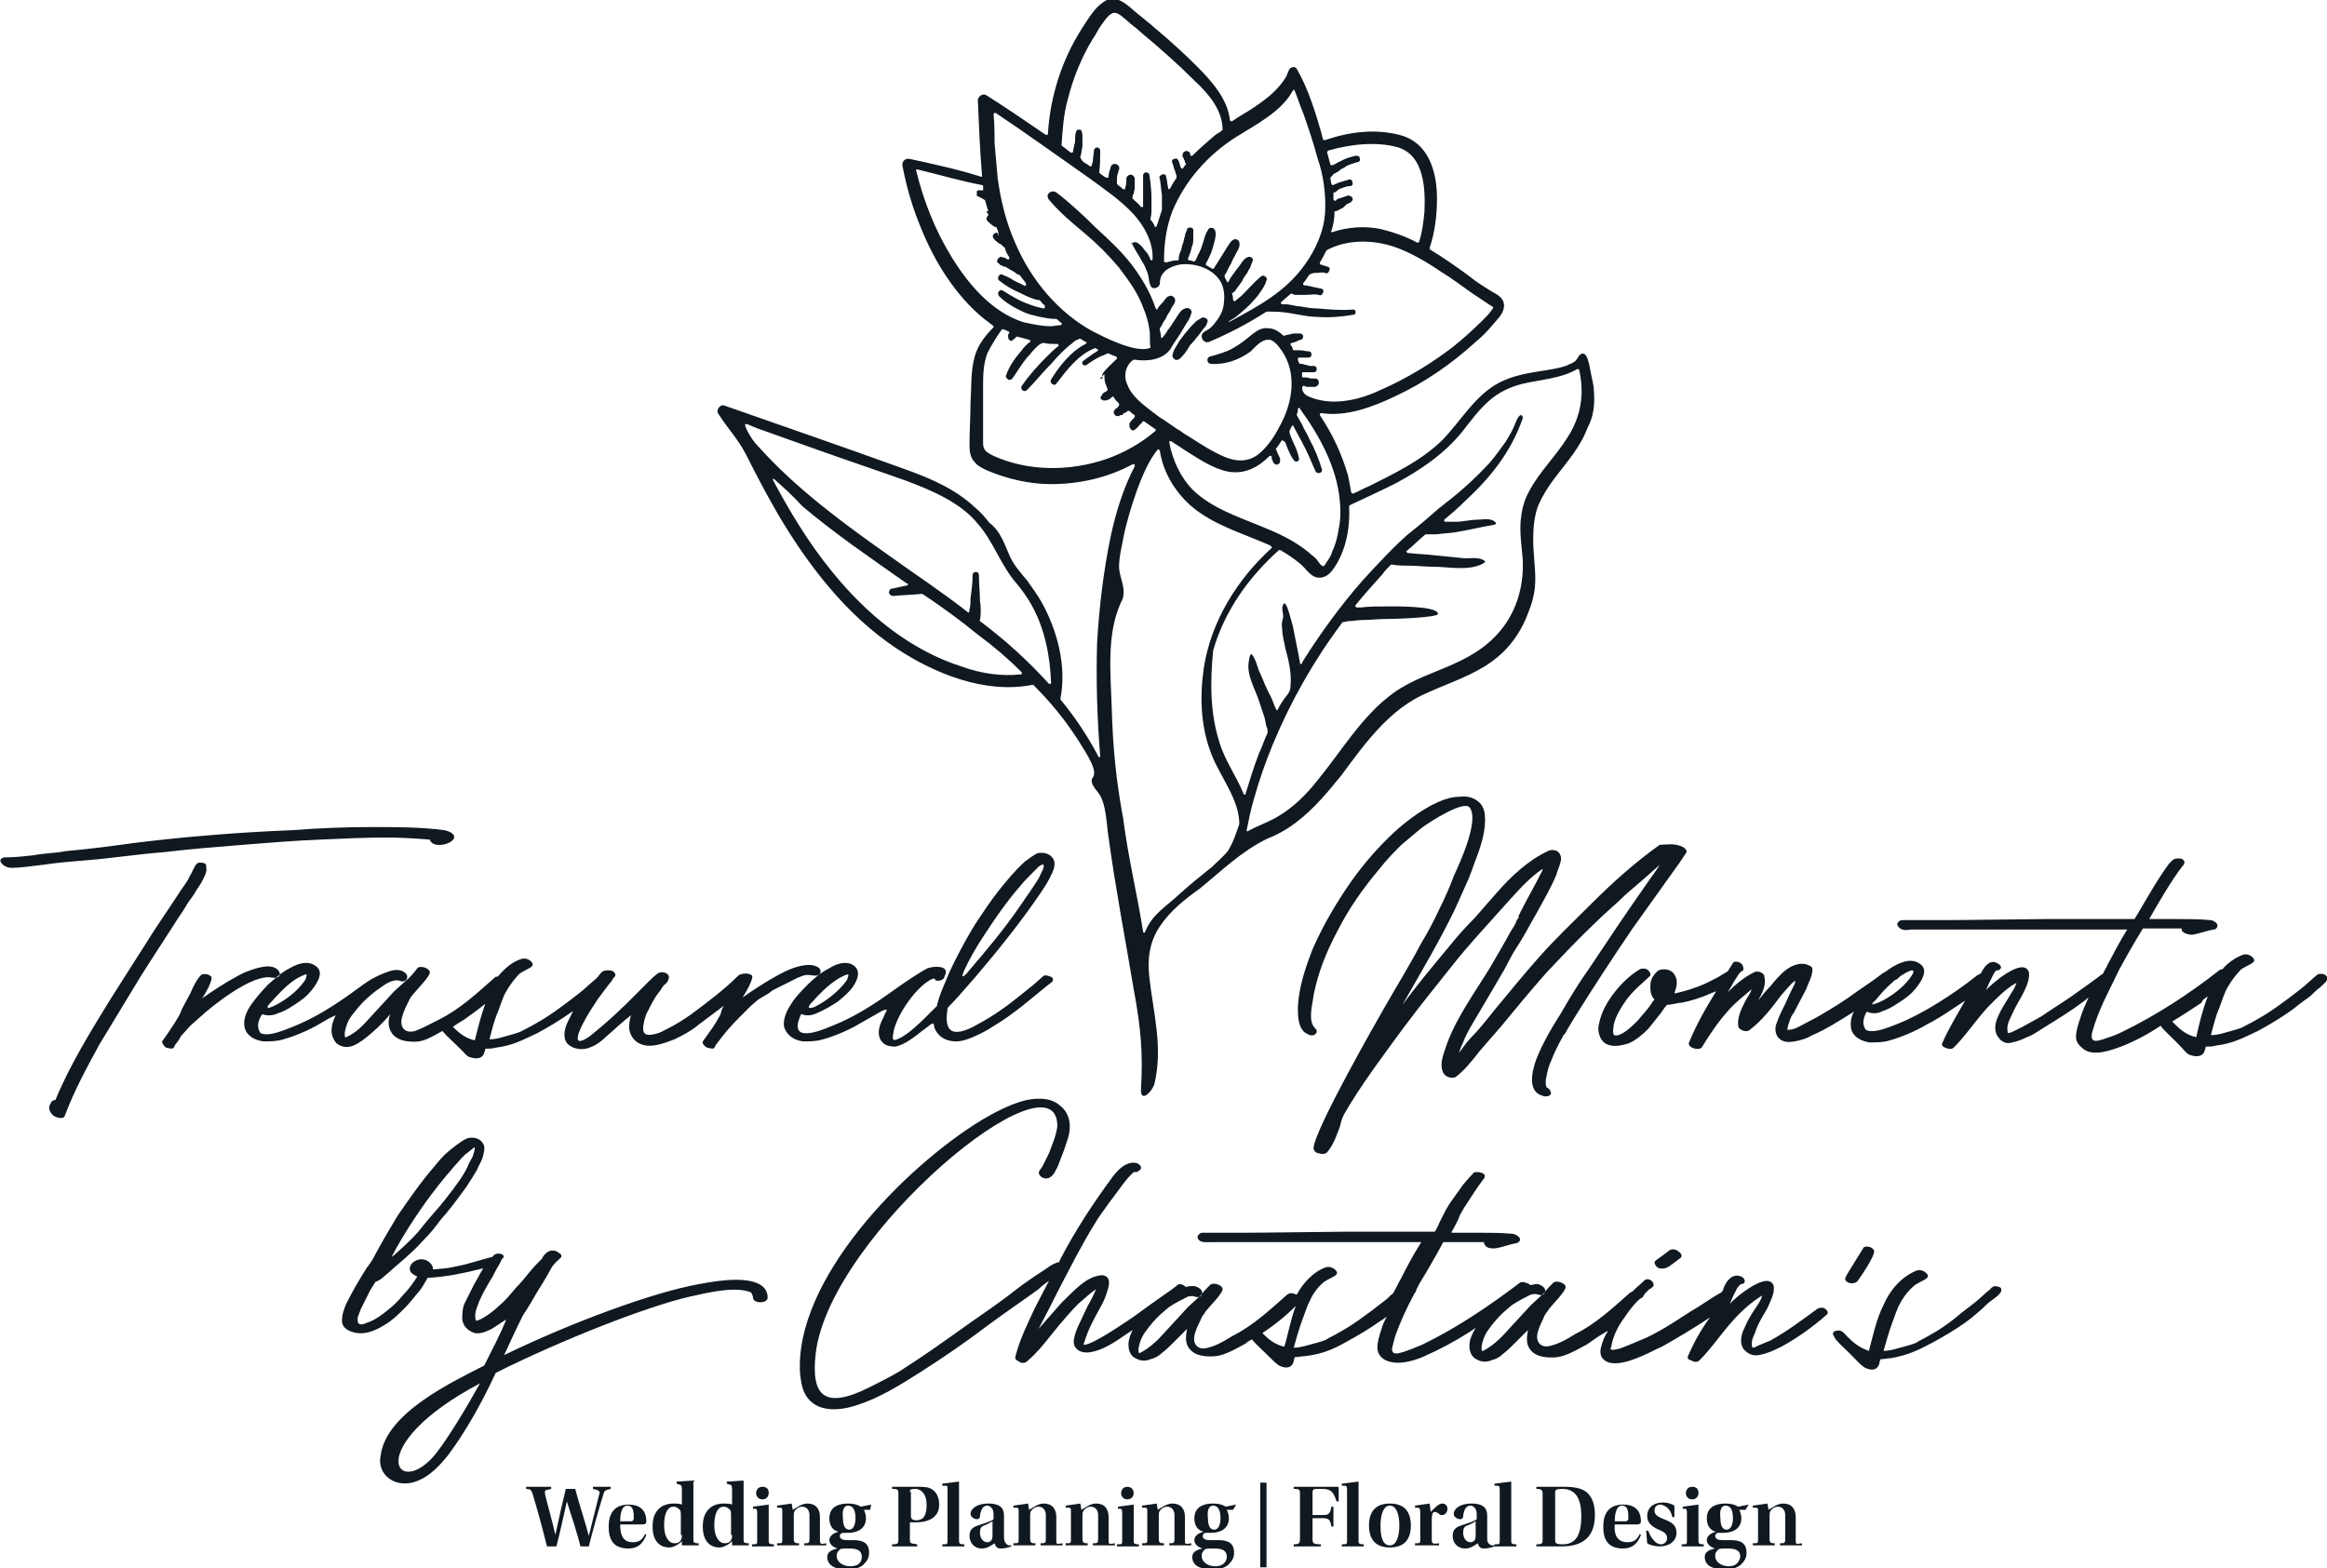
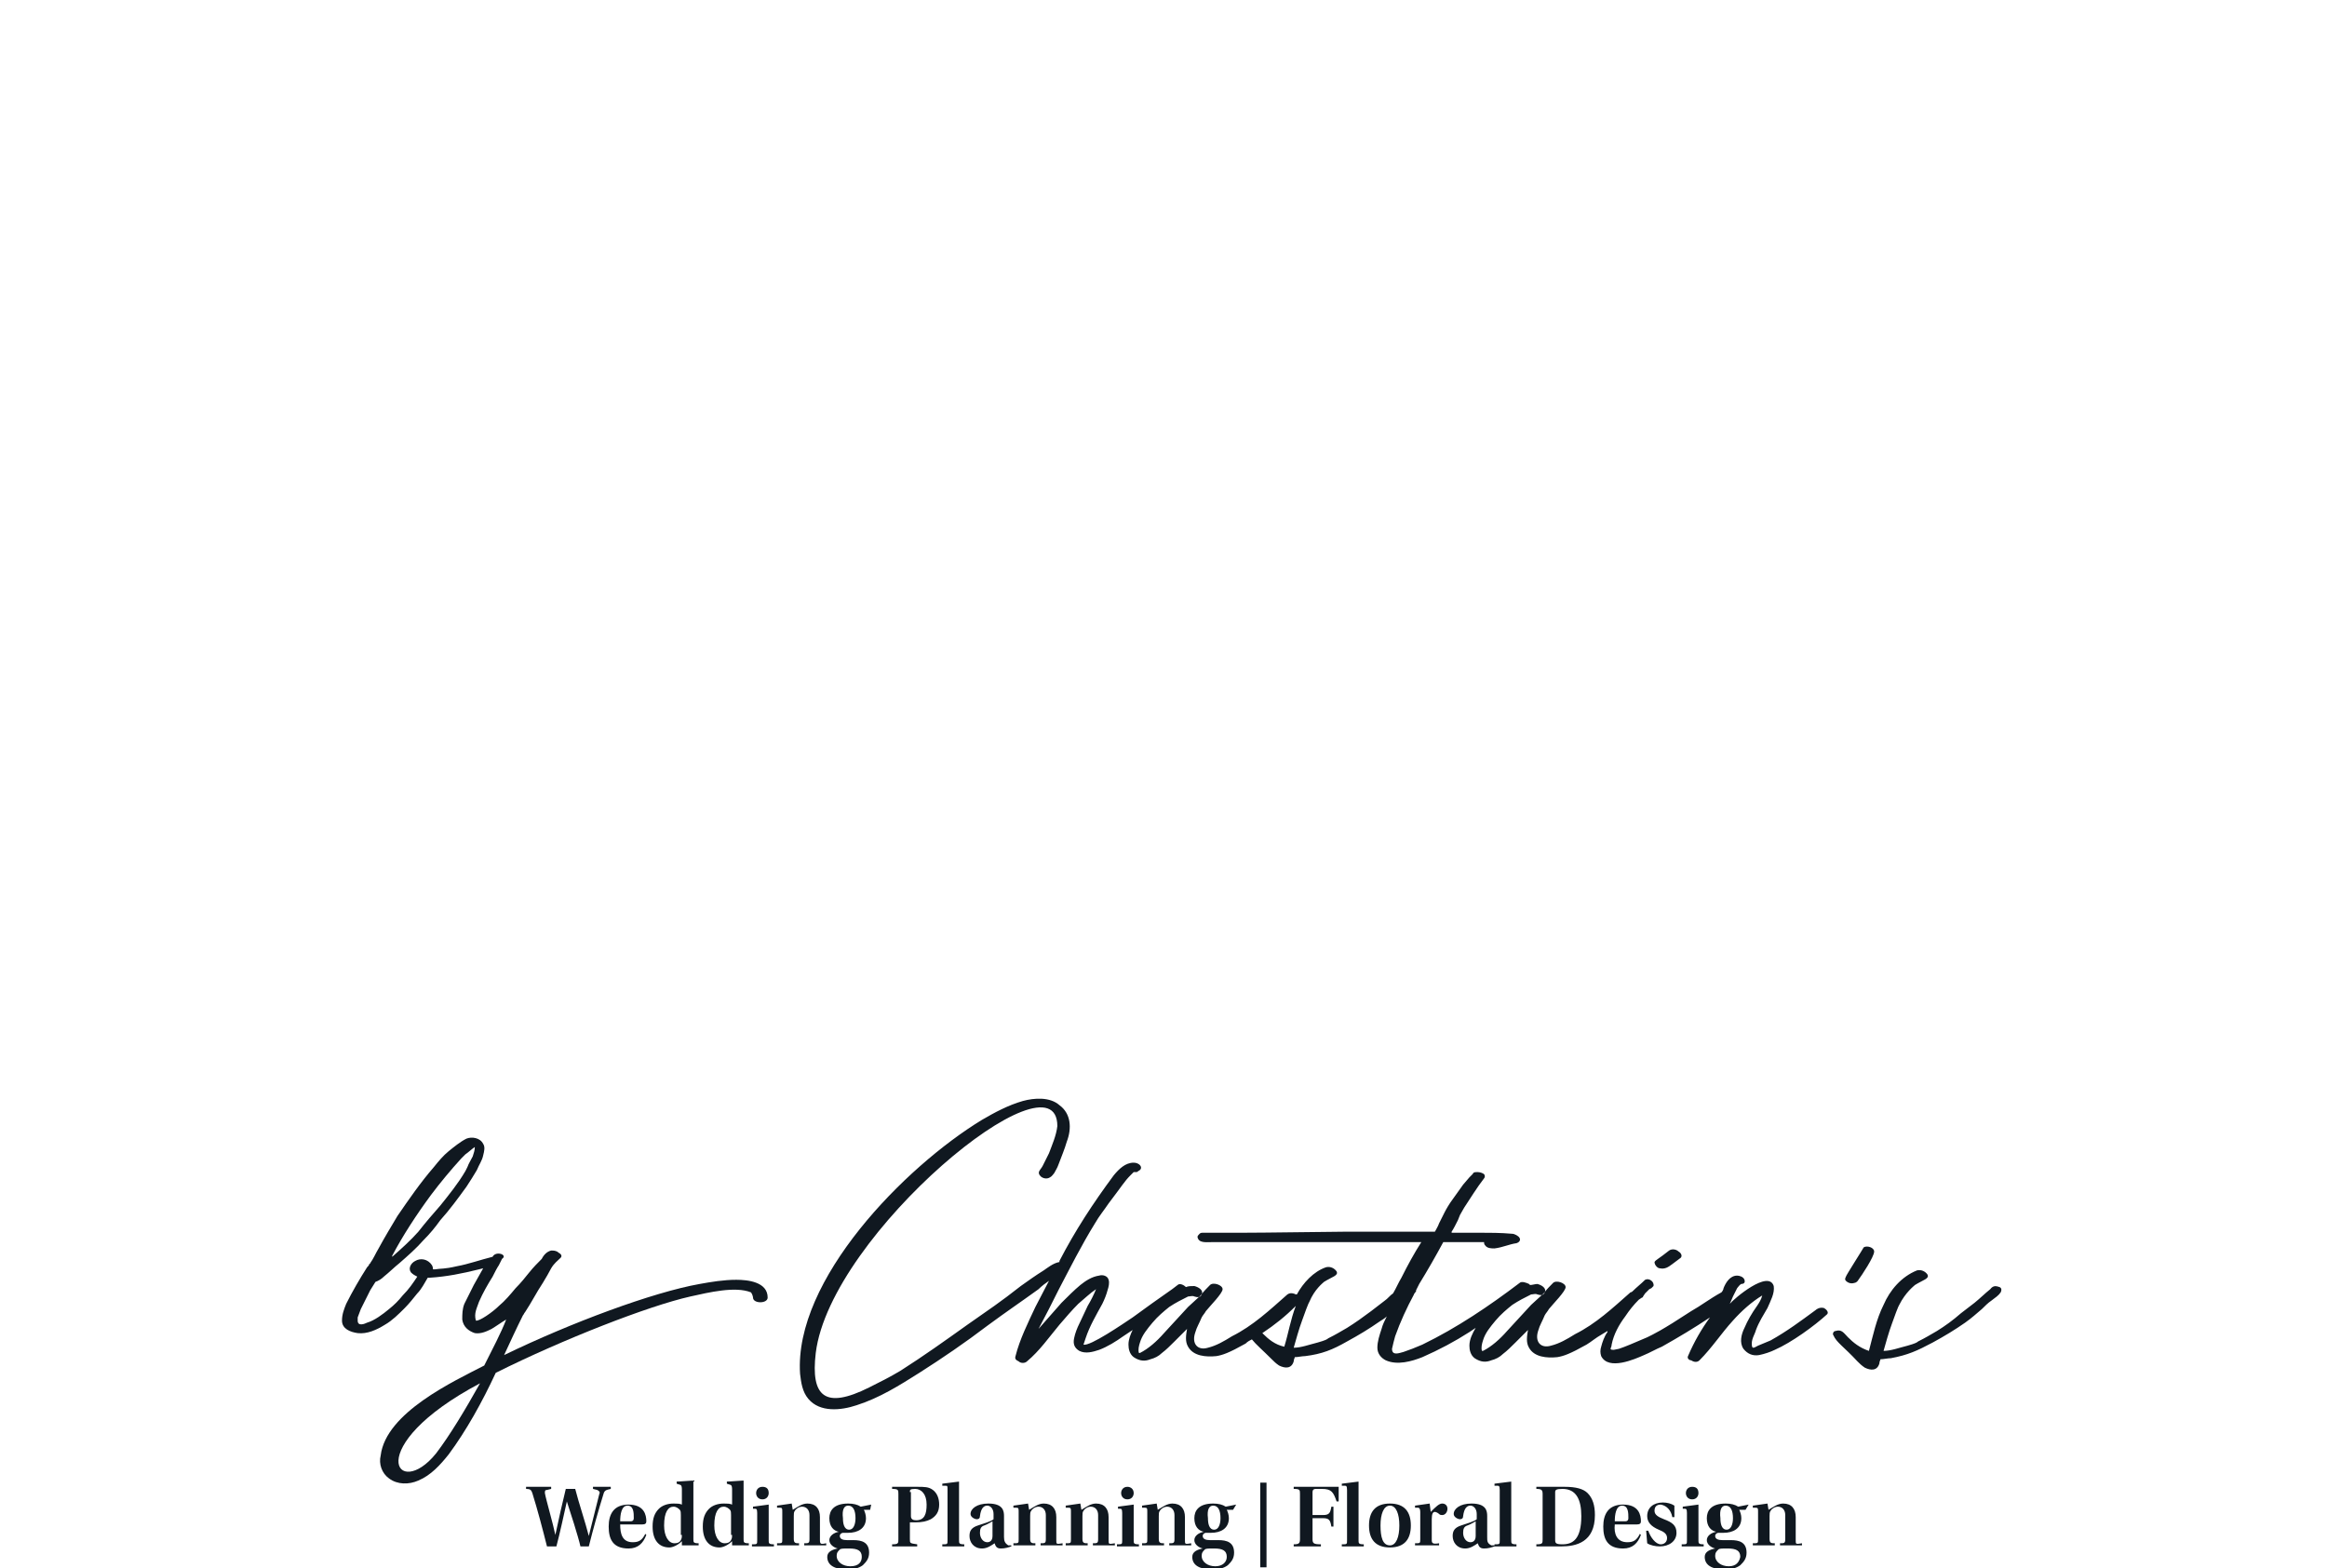
<svg xmlns="http://www.w3.org/2000/svg" version="1.1" x="0px" y="0px" width="222.5px" height="150px" viewBox="0 0 222.5 150" style="enable-background:new 0 0 222.5 150;" xml:space="preserve">
  <style type="text/css">
	.st0{fill-rule:evenodd;clip-rule:evenodd;fill:#101820;}
	.st1{fill:#101820;}
</style>
  <g id="Background">
</g>
  <g id="Logo">
    <g>
-       <path class="st0" d="M72.5,41c2,0.7,3.9,1.4,5.9,2.1c2.8,1,5.5,1.9,8.3,2.9c2.4,0.9,5.2,2.1,6.8,4.1c1.5,1.7,2.2,4,3.7,5.7    c0.5,0.6,1,1.3,1.4,2c1.3,2.3,1.8,4.9,1.9,7.5c0,0.1,0,0.1-0.1,0.1c-0.1,0-0.1,0-0.1,0c-2-2.2-4.2-4.2-6.6-6c0,0-0.1-0.1,0-0.1    c0.1-0.4,0.1-1.4,0-1.8c0-0.8-0.1-1.7-0.1-2.5c0-0.4-0.6-0.4-0.6,0c0,0.7-0.1,1.5-0.2,2.2c0,0.4,0,0.7-0.1,1.1    c0,0.1,0,0.2-0.1,0.3c0,0,0,0,0,0c0,0,0,0.1,0,0c0,0,0,0,0,0c-2.4-1.9-5-3.6-7.5-5.4c-4.4-3.1-8.9-6.4-12.5-10.4    c-0.6-0.6-0.8-1-1.1-1.5C70.9,40.1,71.4,40.6,72.5,41L72.5,41z M112.6,32.9c-0.1,0.2-0.2,0.3-0.3,0.5c-0.1,0.2-0.2,0.5-0.2,0.7    c0.1,0.2,0.3,0.4,0.5,0.3c0.2,0,0.4-0.3,0.6-0.5c0.1-0.1,0.2-0.3,0.3-0.4c0.1-0.2,0.2-0.3,0.3-0.5c0.1-0.1,0.1-0.1,0.2-0.2    c0,0,0,0,0,0c0,0,0,0,0,0c0,0,0,0,0,0c0,0,0-0.1,0.1-0.1c0.2-0.3,0.5-0.6,0.7-0.9c0.1-0.1,0.2-0.3,0.3-0.4    c0.1-0.1,0.3-0.3,0.3-0.5c0,0,0,0,0,0c0.1-0.1,0.1-0.3,0-0.4c-0.1-0.1-0.4-0.2-0.5-0.1c0,0,0,0,0,0c-0.2,0.1-0.3,0.2-0.5,0.3    c-0.1,0.1-0.3,0.3-0.4,0.4c-0.3,0.3-0.5,0.6-0.7,0.8C113.1,32.2,112.8,32.5,112.6,32.9L112.6,32.9z M105.4,35.8    c0.2-0.4,0.9-1,1.4-1.5c0,0,0-0.1,0-0.1c0,0,0-0.1-0.1-0.1c-0.3-0.1-0.5-0.2-0.7-0.3c0,0-0.1,0-0.1,0c-0.2,0.1-0.4,0.2-0.7,0.3    c-0.4,0.2-0.9,0.5-1.3,0.8c-0.3,0.2-0.6-0.2-0.3-0.4c0.4-0.3,0.8-0.6,1.3-0.9c0,0,0.1-0.1,0.1-0.1c0-0.1,0-0.1-0.1-0.1    c0,0-0.1,0-0.1-0.1c0,0-0.1,0-0.1,0c-1.6,0.6-2.7,2.1-3.7,3.4c-0.2,0.3-0.7-0.1-0.5-0.4c0.8-1.3,1.9-2.7,3.3-3.4    c0,0,0.1-0.1,0.1-0.1c0,0,0-0.1-0.1-0.1c-0.2-0.1-0.3-0.2-0.5-0.3c0,0-0.1,0-0.1,0c-0.1,0.1-0.3,0.1-0.4,0.2c0,0,0,0,0,0    c-0.2,0.1-0.3,0.3-0.5,0.4c-0.6,0.5-1.2,1.1-1.7,1.7c-0.8,0.8-1.6,1.8-2.4,2.6c-0.3,0.3-0.7-0.1-0.5-0.4c0.7-1,1.5-1.9,2.3-2.7    c0.4-0.4,0.8-0.8,1.2-1.1c0,0,0.1-0.1,0-0.1c0-0.1-0.1-0.1-0.1-0.1c-0.4,0-0.9,0-1.3-0.1c0,0,0,0-0.1,0c-0.3,0.1-0.5,0.3-0.7,0.5    c-0.3,0.3-0.5,0.6-0.8,0.9c-0.5,0.6-0.9,1.3-1.4,2c-0.1,0.1-0.3,0.2-0.4,0.1c-0.1-0.1-0.3-0.2-0.2-0.4c0.3-0.9,0.9-1.7,1.5-2.4    c0.2-0.3,0.5-0.6,0.8-0.8c0,0,0.1-0.1,0-0.1c0,0,0-0.1-0.1-0.1c-0.4-0.1-0.7-0.2-1.1-0.3c-0.1,0-0.1,0-0.1,0c0,0-0.1,0.1-0.1,0.1    c0,0-0.1,0.1-0.1,0.1c0,0-0.1,0-0.1,0.1c-0.1,0-0.1,0.1-0.2,0.1c-0.1,0-0.1,0-0.2-0.1c0,0-0.1-0.1-0.1-0.2c0-0.1,0-0.2,0-0.2    c0,0,0,0,0,0c0,0,0-0.1,0-0.1c0,0,0-0.1,0.1-0.1c0,0,0,0,0,0c0,0,0-0.1,0-0.1c0,0,0-0.1-0.1-0.1c-0.1-0.1-0.3-0.1-0.4-0.2    c-0.1,0-0.1,0-0.2,0c-0.5,0.7-1,1.5-1.4,2.3c-0.4,1.1-0.4,2.2-0.4,3.3c0,1.2,0,2.4,0,3.6c0,0.6,0,1.2,0,1.7c0,0.7,0.4,0.9,1,1.2    c3.3,1.5,7.3,1.5,10.8,0.3c1.7-0.6,3.3-1.5,4.7-2.7c0,0,0-0.1,0-0.1c0,0,0-0.1-0.1-0.1c-0.3-0.2-0.7-0.5-1-0.7c0,0-0.1,0-0.1,0    c0,0-0.1,0-0.1,0.1c0,0,0,0.1-0.1,0.1c-0.2,0.2-0.3,0.4-0.6,0.6c-0.1,0.1-0.3,0.1-0.4-0.1c0,0-0.1-0.1-0.1-0.2c0-0.1,0-0.2,0-0.3    c0.1-0.2,0.3-0.4,0.5-0.6c0,0,0,0,0,0c0,0,0,0,0,0c0-0.1,0-0.1,0-0.2c-0.2-0.1-0.3-0.2-0.5-0.4c-0.1,0-0.1,0-0.2,0    c0,0,0,0.1-0.1,0.1c0,0-0.1,0.1-0.2,0.1c0,0-0.1,0-0.1,0.1c0,0-0.1,0.1-0.1,0.1c0,0,0,0,0,0c0,0,0,0,0,0c0,0,0,0,0,0    c0,0-0.1,0-0.1,0c-0.1,0-0.1,0-0.2,0.1c-0.1,0-0.3,0-0.4-0.1c0-0.1-0.1-0.1-0.1-0.2c0-0.1,0-0.2,0-0.2c0,0,0.1-0.1,0.1-0.1    c0,0,0.1,0,0.1-0.1c0,0,0,0.1-0.1,0.1c0-0.1,0.1-0.1,0.1-0.1c0,0,0,0,0.1-0.1c0.1,0,0.1-0.1,0.1-0.1c0,0,0,0,0.1-0.1    c0,0,0-0.1,0-0.2c-0.2-0.2-0.4-0.4-0.5-0.6c0-0.1-0.1-0.1-0.2,0c0,0-0.1,0-0.1,0.1c-0.1,0.1-0.2,0.1-0.3,0.1l0.1,0    c-0.1,0.1-0.2,0.1-0.3,0.1c0,0-0.1,0-0.2,0c-0.1,0-0.1-0.1-0.2-0.1c-0.1-0.1-0.1-0.2,0-0.3c0-0.1,0.1-0.1,0.1-0.2    c0,0,0.1-0.1,0.1-0.1c0.1-0.1,0.1-0.1,0.2-0.1c0,0,0.1-0.1,0.1-0.1c0,0,0,0,0,0c0.1,0,0.1-0.1,0.1-0.2c-0.1-0.2-0.1-0.3-0.2-0.5    c-0.1-0.3-0.1-0.6-0.1-0.9c0,0-0.1,0-0.1,0.1c0,0-0.1,0-0.1,0.1c0,0,0,0,0,0c0,0-0.1,0.1-0.1,0.1c0,0-0.1,0-0.1,0.1    C105.6,36.3,105.3,36,105.4,35.8L105.4,35.8z M122.9,42.3c0,0.1,0.1,0.2,0.1,0.3c0.2,0.5,0.4,1,0.7,1.4c0.2,0.3,0.6,0.1,0.5-0.2    c-0.1-0.5-0.3-1-0.5-1.4c-0.1-0.2-0.2-0.5-0.3-0.7c0-0.1-0.1-0.2-0.1-0.4c0,0,0-0.1,0-0.1c0.1-0.1,0.1-0.3,0.2-0.4    c0,0,0.1-0.1,0.1-0.1c0.1,0,0.1,0,0.1,0.1c0,0.1,0.1,0.1,0.1,0.2c0.2,0.4,0.5,0.9,0.7,1.3c0.5,0.9,0.9,1.9,1.3,2.8    c0.2,0.3,0.7,0.1,0.6-0.2c-0.3-1-0.7-2-1.2-2.9c-0.2-0.5-0.5-0.9-0.7-1.4c-0.1-0.2-0.3-0.5-0.4-0.7c0-0.1-0.1-0.1-0.1-0.2    c0,0,0-0.1,0-0.1c0.1-0.2,0.1-0.3,0.1-0.5c0,0,0.1-0.1,0.1-0.1c0,0,0.1,0,0.1,0.1c1.9,2.6,3.5,5.6,3.8,8.7    c0.1,0.9,0.1,1.9-0.1,2.8c-0.1,0.7-0.3,1.5-0.6,2.1c-0.1,0.4-0.3,0.7-0.5,1c-0.1,0.1-0.1,0.2-0.2,0.3c-0.2,0.2-0.1,0.2-0.3,0.1    c-0.2-0.1-0.4-0.5-0.6-0.7c-0.2-0.2-0.5-0.4-0.7-0.6c-1.5-1.2-2.9-1.8-4.6-2.5c-2.2-0.9-4.6-1.7-6.4-3.4c-1.2-1.2-2-2.9-2.3-4.6    c0-0.1,0-0.1,0.1-0.1c0,0,0.1,0,0.1,0c0.4,0.3,0.8,0.5,1.2,0.8c1.3,0.8,2.7,1.8,4.2,2.1c1.6,0.3,2.9-0.4,4-1.5c0,0,0.1,0,0.1,0    c0,0,0.1,0,0.1,0.1c0,0,0,0,0,0c0,0,0,0,0,0c0,0,0,0.1,0,0.1c0,0,0,0.1,0,0.1c0.1,0.1,0.1,0.3,0.2,0.4c0.1,0.1,0.3,0.2,0.4,0.1    c0.2-0.1,0.2-0.2,0.2-0.4c0-0.3-0.2-0.5-0.3-0.8c0-0.1-0.1-0.2-0.1-0.2c0,0,0-0.1,0-0.1c0.2-0.2,0.3-0.4,0.5-0.7    c0,0,0.1-0.1,0.1-0.1C122.8,42.2,122.9,42.3,122.9,42.3L122.9,42.3z M108.2,23.3c0.1-0.1,0.3-0.2,0.5-0.1c0.2,0.1,0.3,0.2,0.5,0.4    c0.1,0.1,0.2,0.3,0.4,0.5c0.2,0.2,0.3,0.5,0.4,0.7c0,0.1,0.1,0.1,0.1,0.1c0.1,0,0.1-0.1,0.1-0.1c0.1-1.6-0.8-3.2-1.8-4.3    c-1.3-1.4-2.8-2.4-4.3-3.5c-3-2.1-5.9-4.2-8.9-6.2c0,0-0.1,0-0.1,0c0,0-0.1,0.1-0.1,0.1c0.1,0.9,0.1,2.4,0.1,2.8    c0.1,1.1,0.2,2.3,0.3,3.4c0.3,2.1,0.8,4.2,1.7,6.2c1.5,3.5,4.1,6.6,7.4,8.4c0.8,0.4,4,2.1,5.4,1.6c0.1,0,0.1-0.1,0.1-0.1    c-0.1-0.5,0-1.2-0.1-1.7c-0.1-0.7-0.3-1.4-0.6-2.1c-0.5-1.4-1.4-2.6-2.3-3.8c-1-1.2-2.1-2.3-3.3-3.3c-1.2-1-2.4-2-3.4-3.2    c-0.4-0.5,0.2-1,0.7-0.7c1.3,1,2.6,2.2,3.8,3.4c1.2,1.1,2.4,2.2,3.4,3.5c0.9,1.2,1.7,2.5,2.2,3.9c0,0.1,0.1,0.2,0.1,0.3    c0,0,0.1,0.1,0.1,0.1c0,0,0.1,0,0.1-0.1c0.1-0.2,0.3-0.4,0.4-0.5c0.2-0.2,0.3-0.4,0.5-0.6c0.2-0.1,0.4-0.2,0.6,0    c0.2,0.1,0.2,0.4,0.1,0.6c-0.1,0.2-0.3,0.4-0.4,0.7c-0.1,0.2-0.3,0.4-0.4,0.7c-0.1,0.2-0.3,0.4-0.4,0.7c-0.1,0.1-0.1,0.2-0.2,0.3    c0,0,0,0,0,0c0,0,0,0.1,0,0.1c0,0.2,0.1,0.4,0.1,0.6c0,0.3,0.1,0.3,0.3,0c0.2-0.2,0.3-0.5,0.5-0.7c0.2-0.3,0.4-0.6,0.6-0.9    c0.2-0.3,0.4-0.7,0.7-0.9c0.2-0.1,0.4-0.2,0.6-0.1c0.2,0.1,0.3,0.3,0.2,0.5c-0.1,0.4-0.3,0.7-0.5,1c-0.2,0.3-0.4,0.7-0.6,1    c-0.2,0.3-0.4,0.6-0.6,0.9c-0.1,0.2-0.2,0.3-0.3,0.5c-0.7,1-2.2,1.2-3.4,1c0,0-0.1,0-0.1,0c-0.8,0.5-1,1.6-0.6,2.4    c0.4,1.1,1.5,1.9,2.4,2.6c0.3,0.2,0.6,0.5,1,0.7c0.4,0.3,0.9,0.6,1.3,0.9c0.4,0.2,0.7,0.5,1.1,0.7c1.1,0.7,2.3,1.5,3.5,2    c1.2,0.5,2.4,0.5,3.4-0.4c0.9-0.8,1.5-1.8,2-2.8c1.1-2.1,1.5-4.8,0.1-6.9c-0.3-0.4-0.8-1.2-1.4-1.1c-0.6,0-1.2,0.7-1.6,1.1    c-1.1,0.8-2.4,1.3-3.8,1.2c-0.4,0-0.5-0.6-0.1-0.7c0.7-0.2,1.5-0.4,2.2-0.8c0.7-0.4,1.2-0.8,1.8-1.3c0.5-0.4,1-0.7,1.6-0.6    c0.5,0,1,0.3,1.4,0.7c0,0,0.1,0,0.1,0c0.1,0,0.3-0.1,0.4-0.1c0.2,0,0.3-0.1,0.5-0.1c0.1,0,0.2,0,0.3,0c0.1,0,0.2,0,0.2,0    c0.2,0,0.3,0,0.4,0.2c0,0.2,0,0.3-0.2,0.4c-0.2,0-0.3,0.1-0.5,0.2c-0.1,0-0.3,0.1-0.4,0.1c0,0-0.1,0-0.1,0.1c0,0,0,0.1,0,0.1    c0.1,0.1,0.2,0.2,0.2,0.4c0,0,0.1,0.1,0.1,0.1c0.1,0,0.1,0,0.2,0c0.1,0,0.3,0,0.4,0c0.3,0,0.5,0.1,0.8,0.1c0.2,0,0.3,0.1,0.3,0.3    c0,0.2-0.1,0.3-0.3,0.3c-0.3,0-0.5,0-0.8,0c0,0,0,0-0.1,0c0,0-0.1,0-0.1,0.1c0,0,0,0.1,0,0.1c0,0.1,0.1,0.2,0.1,0.3    c0,0,0.1,0.1,0.1,0.1c0.1,0,0.2,0,0.2,0c0.1,0,0.2,0.1,0.4,0.1c0.1,0,0.2,0.1,0.4,0.1c0,0,0,0,0,0c0,0,0,0,0,0c0,0,0.1,0,0.1,0    c0.1,0,0.1,0,0.2,0c0.2,0,0.3,0.1,0.3,0.3c0,0.2-0.1,0.3-0.3,0.3c-0.3,0-0.5,0-0.8,0c-0.1,0-0.2,0-0.2,0c0,0-0.1,0-0.1,0    c0,0,0,0.1,0,0.1c0,0.1,0,0.2,0,0.3c0,0.1,0.1,0.1,0.1,0.1c0,0,0,0,0,0c0.1,0,0.2,0,0.3,0c0,0,0,0,0,0c0,0,0.1,0,0.1,0    c0,0,0,0-0.1,0c0.2,0,0.3,0.1,0.5,0.1c0,0,0,0,0,0c0.1,0,0.2,0,0.3,0c0.1,0,0.2,0,0.3,0.1c0.1,0.1,0.1,0.2,0.1,0.3    c0,0.2-0.2,0.4-0.4,0.4c-0.2,0-0.3,0-0.5,0c-0.2,0-0.4,0-0.5-0.1c0,0-0.1,0-0.1,0c0,0,0,0.1-0.1,0.1c0,0.7,0.5,0.9,1.1,1.1    c2.1,0.7,4.5,0.1,6.4-0.8c2.5-1.1,4.8-2.5,6.9-4.1c1-0.8,2-1.7,3-2.7c0.2-0.2,0.5-0.5,0.7-0.8c0.2-0.3,0.3-0.3-0.1-0.5    c-0.6-0.4-1.2-0.8-1.8-1.2c-1-0.7-1.9-1.4-2.9-2c-1.3-0.9-3-1.9-4.5-2.4c-2.1-0.7-4.5-0.7-6.4,0.3c0,0,0,0-0.1,0.1    c-0.2,0.4-0.4,0.8-0.6,1.1c0,0,0,0.1,0,0.1c0,0,0,0.1,0.1,0.1c0.2,0.1,0.4,0.1,0.6,0.2c0.2,0,0.3,0.2,0.2,0.4    c-0.1,0.2-0.2,0.3-0.4,0.2c-0.3-0.1-0.5,0-0.8,0c-0.1,0-0.1,0-0.2,0c-0.7,0.1-0.5,0.3-1.1,1c0,0,0,0.1,0,0.1c0,0,0.1,0.1,0.1,0.1    c0.1,0,0.1,0,0.2,0c0.5,0.1,0.9,0.2,1.4,0.3c0.2,0,0.3,0.2,0.2,0.4c-0.1,0.2-0.2,0.3-0.4,0.2c-0.5-0.1-0.8,0-1.3,0    c-0.2,0-0.4,0-0.6,0c-0.1,0-0.2,0-0.3,0c-0.1,0-0.2,0-0.3-0.1c0,0,0,0,0,0c0,0,0,0,0,0c0,0-0.1,0-0.2,0c-0.3,0.3-0.6,0.5-0.9,0.8    c0,0-0.1,0.1,0,0.1c0,0.1,0.1,0.1,0.1,0.1c0.1,0,0.2,0,0.3,0c0,0,0,0,0,0c0.5,0,1,0.2,1.4,0.2c0.6,0.1,1.1,0.2,1.7,0.2    c1.1,0.1,2.3,0.2,3.4,0.1c0.3,0,0.3,0.5,0,0.5c-1.2,0.2-2.3,0.3-3.5,0.2c-0.6,0-1.1-0.1-1.7-0.2c-1.1-0.2-1.6-0.3-2.7-0.3    c-0.1,0-0.3,0-0.4,0c0,0,0,0,0,0c-1.7,1.1-3.6,2.1-5.5,2.9c-0.6,0.2-1-0.7-0.4-1c0.5-0.3,0.4-0.2,0.8-0.6c0.5-0.6,0.9-1.2,1-1.9    c0.1-0.7,0.1-1.4-0.2-2.1c-0.7-1.4-2.5-2-4-1.8c-1,0.2-1.9,0.7-1.9,1.8c0,0.4-0.7,0.7-0.9,0.2c-0.2-0.5-0.1-0.9-0.4-1.5    c-0.1-0.3-0.2-0.5-0.4-0.8c-0.3-0.6-0.7-1.1-1-1.8C108.1,23.6,108.1,23.4,108.2,23.3L108.2,23.3z M127.6,16.6    C127.6,16.6,127.6,16.6,127.6,16.6c0.2-0.1,0.4-0.2,0.6-0.4c0.2-0.1,0.4-0.2,0.5-0.3c0.4-0.2,0.8-0.3,1.1-0.4    c0.2,0,0.3-0.2,0.2-0.4c0-0.2-0.2-0.2-0.4-0.2c-0.4,0.1-0.8,0.2-1.2,0.4c-0.2,0.1-0.4,0.2-0.6,0.3c-0.1,0.1-0.2,0.1-0.4,0.2    c0,0-0.1,0-0.1,0c0,0-0.1,0-0.1-0.1c-0.1-0.4-0.2-0.7-0.3-1.1c0-0.1,0-0.1,0.1-0.2c2.1-0.6,4.6-0.9,6.7-0.3c2.5,0.8,2.6,4,2.5,6.2    c-0.1,0.9-0.2,1.9-0.5,2.8c0,0,0,0.1-0.1,0.1c0,0-0.1,0-0.1,0c-1.1-0.6-2.3-1-3.5-1.3c-1.5-0.3-3.1-0.2-4.6,0.3c0,0-0.1,0-0.1,0    c0,0-0.1-0.1,0-0.1c0.2-0.6,0.3-1.2,0.3-1.8c0-0.1,0-0.1,0.1-0.1c0,0,0,0,0,0c0.1,0,0.2-0.1,0.3-0.1c0.1-0.1,0.2-0.1,0.3-0.2    c0,0-0.1,0-0.1,0.1c0.2-0.1,0.3-0.2,0.5-0.4c0,0,0.1-0.1,0.1-0.1c0,0,0,0,0.1,0c0,0,0,0,0,0c0,0,0,0,0.1-0.1c0,0,0,0,0,0    c0,0,0,0,0,0c0,0,0,0,0,0c0,0,0,0,0,0c0,0,0,0,0,0c0,0,0,0,0.1,0c0,0,0.1-0.1,0.1-0.1c0.1-0.1,0.2-0.2,0.1-0.4    c-0.1-0.1-0.2-0.2-0.4-0.2c-0.3,0.1-0.6,0.2-0.9,0.3c-0.1,0-0.2,0.1-0.3,0.2c0,0-0.1,0-0.1,0c0,0-0.1-0.1-0.1-0.1    c0-0.2,0-0.4,0-0.6c0-0.1,0-0.1,0.1-0.1c0.1,0,0.2-0.1,0.3-0.2c0.1-0.1,0.3-0.2,0.4-0.2c0.1,0,0.2-0.1,0.2-0.1c0,0,0,0,0,0    c0,0,0,0,0,0c0,0,0,0,0,0c0,0,0.1,0,0.1,0c0.2-0.1,0.3-0.1,0.5-0.1c0.2,0,0.3-0.2,0.2-0.4c0-0.2-0.2-0.3-0.4-0.2    c-0.3,0.1-0.7,0.2-1,0.3c-0.1,0.1-0.3,0.1-0.4,0.2c0,0-0.1,0-0.1,0c0,0-0.1-0.1-0.1-0.1c0-0.2-0.1-0.4-0.1-0.6    C127.5,16.7,127.5,16.6,127.6,16.6L127.6,16.6z M103.3,15c0-0.1,0.1-0.3,0.1-0.4c0-0.2,0.1-0.5,0.1-0.7c0-0.2,0-0.5,0-0.7    c0-0.2,0-0.5-0.1-0.7c0-0.1-0.2-0.1-0.3-0.1c-0.1,0-0.2,0.1-0.2,0.2c-0.1,0.2-0.1,0.5-0.1,0.7c0,0.2,0,0.4-0.1,0.6    c0,0.2-0.1,0.4-0.1,0.6c0,0,0,0,0,0c0,0,0,0.1-0.1,0.1c0,0-0.1,0-0.1,0c-0.3-0.2-0.5-0.4-0.8-0.6c0,0-0.1-0.1-0.1-0.1    c0.1-1.5,0.2-3,0.6-4.4c0.5-2,1.3-4,2.4-5.8c0.3-0.4,0.5-0.9,0.8-1.3c0.3-0.4,0.6-0.9,1-1.1c0.5-0.3,1.1,0.4,1.5,0.7    c0.4,0.4,0.9,0.7,1.3,1.1c1.8,1.5,3.5,3,5.1,4.6c1.3,1.2,2.7,2.8,2.7,4.7c0,0,0,0.1-0.1,0.1c-0.2,0.2-0.5,0.3-0.7,0.5    c-0.7,0.6-1.4,1.2-2.1,1.9c0,0-0.1,0-0.1,0c0,0-0.1,0-0.1-0.1c0,0,0-0.1,0-0.1c0-0.1-0.1-0.2-0.2-0.2c-0.1-0.1-0.2-0.1-0.3,0    c-0.1,0-0.2,0.1-0.2,0.2c0,0.1-0.1,0.2,0,0.3l0.1,0.2c0,0.1,0.1,0.2,0.1,0.2c0,0,0,0,0,0c0,0,0,0,0,0.1c0,0.1,0,0.1,0.1,0.1    c0,0,0,0.1,0,0.1c-0.1,0.1-0.2,0.3-0.3,0.4c0,0-0.1,0.1-0.1,0c0,0-0.1,0-0.1-0.1c-0.1-0.2-0.1-0.4-0.2-0.6    c-0.1-0.2-0.2-0.3-0.4-0.2c-0.2,0-0.3,0.2-0.2,0.4c0.1,0.2,0.1,0.4,0.2,0.6c0,0.1,0.1,0.2,0.1,0.3c0,0.1,0.1,0.2,0.1,0.4    c0,0,0,0.1,0,0.1c-0.2,0.3-0.4,0.6-0.6,1c0,0-0.1,0.1-0.1,0.1c-0.1,0-0.1-0.1-0.1-0.1c-0.1-0.4-0.1-0.8-0.2-1.1    c0-0.2-0.2-0.3-0.4-0.2c-0.2,0.1-0.3,0.2-0.2,0.4c0.1,0.5,0.1,1,0.2,1.5c0,0.2,0,0.5,0,0.7c0,0.2,0,0.5,0,0.7c0,0,0,0,0,0.1    c-0.2,0.5-0.3,1-0.5,1.5c0,0.1-0.1,0.1-0.1,0.1c-0.1,0-0.1,0-0.1-0.1c-0.1-0.2-0.2-0.4-0.4-0.6c0,0,0-0.1,0-0.1    c0.1-0.3,0.1-0.6,0.1-0.9c0-0.4,0-0.7,0-1.1c0-0.7-0.1-1.5-0.2-2.2c-0.1-0.3-0.6-0.3-0.6,0.1c0,0.7,0,1.4,0,2.1c0,0.3,0,0.5,0,0.8    c0,0.1,0,0.1-0.1,0.1c0,0-0.1,0-0.1,0c-0.2-0.3-0.5-0.5-0.8-0.8c0,0-0.1-0.1,0-0.1c0,0,0-0.1,0-0.1c0,0,0,0,0-0.1c0,0,0,0,0,0    c0-0.1,0.1-0.1,0.1-0.2c0-0.2,0.1-0.3,0.1-0.5c0-0.3,0-0.6,0-0.9c0-0.2-0.2-0.4-0.4-0.4c-0.2,0-0.4,0.2-0.4,0.4    c0,0.3,0,0.6-0.1,0.8c0,0,0,0.1,0,0.1c0,0,0,0.1-0.1,0.1c0,0-0.1,0-0.1,0c-0.2-0.2-0.4-0.3-0.6-0.5c0,0,0,0,0-0.1c0,0,0,0,0,0    c0,0,0-0.1,0-0.1c0,0,0,0,0,0c0,0,0,0,0,0c0,0,0-0.1,0-0.1c0-0.1,0-0.1,0-0.2c0,0,0,0,0,0c0,0,0,0,0,0c0,0,0,0,0,0    c0-0.3,0.1-0.6,0.2-0.9c0.1-0.2-0.1-0.5-0.3-0.5c-0.2-0.1-0.5,0.1-0.5,0.3c-0.1,0.3-0.2,0.6-0.2,0.9c0,0,0,0.1-0.1,0.1    c0,0-0.1,0-0.1,0l-0.2-0.1l-0.4-0.3c0,0-0.1-0.1-0.1-0.1c0.1-0.7,0.1-1.4,0.1-2.1c0-0.2-0.2-0.3-0.3-0.3c-0.2,0-0.3,0.2-0.3,0.3    c0,0.3-0.1,0.6-0.1,1c0,0.1-0.1,0.3-0.1,0.4c0,0,0,0.1-0.1,0.1c0,0-0.1,0-0.1,0c-0.2-0.2-0.5-0.3-0.7-0.5    C103.3,15.1,103.3,15.1,103.3,15L103.3,15z M94.4,20.7c-0.1,0.1-0.1,0.3,0,0.4c0,0,0.1,0.1,0.1,0.1c0,0,0,0-0.1-0.1    c0,0.1,0.1,0.1,0.1,0.1l0.1,0.1c0,0,0.1,0.1,0.1,0.1c0.1,0.1,0.3,0.2,0.4,0.3c0,0,0,0,0.1,0c0,0,0.1,0,0.1,0.1    c0.1,0.2,0.2,0.5,0.2,0.7c0,0-0.1,0-0.1-0.1c0,0,0.1,0,0.1,0c0,0-0.1-0.1-0.1-0.1c-0.1-0.1-0.3,0-0.4,0.1c-0.1,0.1-0.1,0.3,0,0.4    c0,0,0,0,0.1,0.1c0,0,0,0,0,0c0,0,0,0,0,0c0,0.1,0.1,0.1,0.2,0.2c0.1,0.1,0.2,0.2,0.3,0.2c0.2,0.1,0.3,0.3,0.5,0.4c0,0,0,0,0,0.1    c0.1,0.3,0.2,0.5,0.4,0.8c0,0.1,0,0.1,0,0.2c0,0-0.1,0-0.2,0c-0.1-0.1-0.3-0.2-0.5-0.2c-0.1-0.1-0.3,0-0.4,0.2    c-0.1,0.1-0.1,0.3,0.1,0.4c0.1,0.1,0.2,0.2,0.3,0.2c0,0,0,0,0,0c0,0,0,0,0,0c0,0,0,0,0,0c0,0,0,0,0,0c0.1,0,0.1,0.1,0.2,0.1    c0,0,0,0,0.1,0c0,0,0,0,0,0c0,0,0,0,0,0c0.1,0,0.1,0.1,0.2,0.1c0.1,0.1,0.2,0.1,0.3,0.2c0.2,0.1,0.4,0.2,0.5,0.3    c0.1,0.1,0.3,0.2,0.4,0.2c0,0,0,0,0,0c0.2,0.3,0.4,0.5,0.6,0.8c0,0,0,0.1,0,0.2c0,0-0.1,0.1-0.2,0c-0.3-0.2-0.7-0.3-1-0.5    c-0.3-0.2-0.7-0.4-1-0.5c-0.1-0.1-0.3-0.1-0.4,0.1c-0.1,0.1-0.1,0.3,0,0.4c0.6,0.5,1.3,0.9,2,1.2c0.6,0.3,1.2,0.6,1.8,0.7    c0,0,0,0,0.1,0c0.2,0.2,0.3,0.4,0.5,0.5c0,0,0,0.1,0,0.2c0,0.1-0.1,0.1-0.1,0.1c-0.5-0.1-0.9-0.2-1.4-0.4    c-0.9-0.3-1.7-0.8-2.5-1.3c-0.3-0.2-0.6,0.2-0.4,0.5c0.7,0.7,1.6,1.2,2.5,1.6c0.5,0.2,1,0.3,1.4,0.4c0.5,0.1,1,0.2,1.5,0.2    c0,0,0,0,0,0c0,0,0.1,0,0.1,0c0.2,0.1,0.3,0.3,0.5,0.4c0,0,0.1,0.1,0,0.1c0,0.1-0.1,0.1-0.1,0.1c-0.3,0-0.6,0.1-0.9,0.1    c-0.9,0-1.8-0.2-2.7-0.4c-3-1-5.2-3.6-6.8-6.2c-1.6-2.6-2.7-5.4-3.4-8.3c0,0,0-0.1,0-0.1c0,0,0.1,0,0.1,0c2.1,0.5,4.1,1.1,6.2,1.5    c0.1,0,0.1,0.1,0.1,0.1c0,0.1,0,0.2,0,0.3c0,0,0,0.1,0,0.1c0,0-0.1,0-0.1,0c0,0,0,0-0.1,0c-0.1,0-0.2,0-0.3,0c0,0-0.1,0.1-0.1,0.1    c0,0.1,0,0.1,0,0.2c0,0,0,0,0,0c0,0,0,0.1,0,0.1c0,0,0,0,0,0c0,0,0,0,0,0.1c0,0,0,0,0,0c0,0,0.1,0.1,0.1,0.1c0,0,0,0,0.1,0    c0,0,0,0,0,0c0,0,0.1,0.1,0.2,0.1c0.1,0.1,0.2,0.1,0.3,0.2c0,0,0,0,0,0c0,0,0.1,0,0.1,0.1c0.1,0.4,0.2,0.7,0.3,1c0,0,0,0-0.1,0    c0,0,0,0,0,0c0,0-0.1,0-0.1,0C94.6,20.6,94.5,20.6,94.4,20.7L94.4,20.7z M74,45.8C74,45.8,74,45.8,74,45.8c-0.1,0-0.1,0-0.1,0.1    c1.6,3,3.4,6,5.6,8.7c3.3,4.1,7.5,7.6,12.6,9.2c1.7,0.6,3.6,0.9,5.5,0.7c0.1,0,0.1,0,0.1-0.1c0,0,0-0.1,0-0.1    c-1.3-1.3-2.7-2.5-4.2-3.6c-1.7-1.4-3.5-2.7-5.3-3.9c0,0-0.1,0-0.1,0c0,0,0,0,0,0c-0.9,0.1-1.8,0.1-2.7,0.2    c-0.2,0-0.4-0.2-0.4-0.3c0-0.2,0.1-0.4,0.3-0.4c0.5-0.1,0.9-0.2,1.4-0.3c0.1,0,0.1,0,0.1-0.1c0-0.1,0-0.1-0.1-0.1    c-3.4-2.4-6.8-4.7-10-7.4C75.8,47.4,74.9,46.6,74,45.8L74,45.8z M106.3,67.7c-0.1-3.2-0.5-6.9,0.8-9.9c0.1-0.3,0.3-0.5,0.3-0.8    c0.2-0.9-0.4-1.9-0.4-2.8c0-1,0.3-2.1,0.5-3.2c0.4-1.8,1.7-6.3,3.2-8c0,0,0.1-0.1,0.1,0c0,0,0.1,0.1,0.1,0.1c0.3,2,1.4,3.9,3,5.3    c2.1,1.8,4.9,2.6,7.4,3.7c0.1,0,0.1,0.1,0.2,0.1c0,0,0.1,0.1,0.1,0.1c0,0,0,0.1,0,0.1c-3.3,3-5.8,7-6.5,11.5    c-0.4,2.8-0.3,5.7,0.8,8.4c0.8,2,2.6,4.2,2.6,6.5c0,0,0,0,0,0c-0.3,0.9-0.6,1.8-1.1,2.6c0,0,0,0,0,0c-0.5,0.6-1,1-1.5,1.5    c-1,0.8-2,1.6-3,2.5c-1.5,1.4-2.7,2-3.4,3.7c0,0.1-0.1,0.1-0.1,0.1c-0.1,0-0.1-0.1-0.1-0.1c-0.6-3.8-1.4-6.9-1.9-10.8    C106.7,74.6,106.4,71.3,106.3,67.7L106.3,67.7z M116.6,71c0.5,1.7,1.6,3.2,2.3,4.9c0,0.1,0.1,0.1,0.1,0.1c0.1,0,0.1,0,0.1-0.1    c0.4-1.3,0.8-2.6,1.3-3.9c0.3-0.6,0.5-1.3,0.8-1.9c0,0,0,0,0-0.1c0-0.2,0-0.3-0.1-0.5c-0.1-0.3-0.1-0.6-0.2-0.9    c-0.2-0.6-0.4-1.2-0.6-1.8c-0.4-1.1-1.1-2.3-0.9-3.5c0.1-0.7,0.2-1.1,0.6-0.2c0.2,0.4,0.3,1,0.5,1.3c0.3,0.7,0.6,1.5,1,2.2    c0.2,0.4,0.3,0.8,0.5,1.2c0,0.1,0.1,0.1,0.1,0.1c0.1,0,0.1,0,0.1-0.1c0.2-0.4,0.6-1,0.7-1.1c0.3-0.4,0.5-0.6,0.5-1.2    c0.1-1.2-0.2-2.4-0.5-3.5c-0.1-0.6-0.3-1.2-0.3-1.9c-0.1-0.4,0-0.7,0.1-1.1c0-0.4-0.2-0.8,0-1.2c0.3-0.6,0.8,1.8,0.9,2    c0.1,0.5,0.2,1,0.3,1.5c0.1,0.5,0.2,1,0.3,1.5c0,0.2,0.1,0.4,0.1,0.6c0,0.1,0,0.1,0.1,0.1c0.1,0,0.1,0,0.1-0.1    c0-0.1,0.1-0.1,0.1-0.2c1.7-2.7,3.6-5.3,5.7-7.7c1-1.1,3.5-3.8,4.7-4.7c0.9-0.7,1.8-1.5,2.6-2.2c0.3-0.2,0.6-0.5,0.9-0.7    c1.4-1.1,2.7-2.3,3.9-3.6c0.6-0.7,1.1-1.4,1.6-2.1c0.3-0.5,0.6-1,0.8-1.5c0.1-0.2,0.3-0.9,0.6-1c0.2,0,0.2,0.2,0.2,0.3    c-1.1,3.2-3.1,5.7-5.6,8c-0.6,0.6-1.3,1.2-1.9,1.7c0,0-0.1,0.1,0,0.1c0,0.1,0.1,0.1,0.1,0.1c0.3,0,0.7,0,1,0    c0.7,0,1.4-0.2,2.1-0.2c0.4,0,0.9-0.1,1.2,0c0.2,0,0.9,0.4,0.3,0.5c-1.2,0.2-2.4,0.5-3.6,0.7c-0.6,0.1-1.2,0.1-1.8,0.2    c-0.3,0-0.6,0-1,0c0,0-0.1,0-0.1,0c-0.6,0.5-1.2,1.1-1.8,1.6c0,0-0.1,0.1,0,0.1c0,0,0.1,0.1,0.1,0.1c0.1,0,0.2,0,0.2,0    c0.8,0.1,1.5,0.1,2.3,0.2c1,0.1,2,0.2,3,0.3c0.4,0,1.2-0.1,1.6,0.1c0.5,0.2,0.3,0.3-0.1,0.5c-1.4,0.6-3.2,0.2-4.6,0.2    c-0.8,0-1.5-0.1-2.3-0.1c-0.5,0-1,0-1.6-0.1c0,0-0.1,0-0.1,0c-0.3,0.3-0.6,0.6-0.8,0.9c-0.9,1-1.8,2-2.6,3c0,0,0,0.1,0,0.1    c0,0,0.1,0.1,0.1,0.1c0.1,0,0.3,0,0.4,0c0.8-0.1,1.5-0.1,2.3-0.1c0.6,0,5-0.1,5.1,0.7c0,0,0,0,0,0c0,0.4-4.6,0.5-5,0.5    c-0.8,0-1.5,0.1-2.3,0.1c-0.4,0-0.8,0.1-1.2,0.1c-0.2,0-0.4,0.1-0.6,0.1c0,0-0.1,0-0.1,0.1c-2.7,3.6-4.9,7.5-6.6,11.6    c-0.7,1.7-1.3,3.4-1.8,5.2c-0.3,1-0.5,2-0.7,3c0,0.1,0,0.1,0,0.1c0,0,0.1,0,0.1,0c0.9-0.5,1.8-0.8,2.7-1.3c1.6-0.9,2.9-2.2,4-3.6    c2.3-2.8,4.2-6.1,7.2-8.3c1.8-1.3,3.8-1.9,5.8-2.8c2-0.9,3.7-2,5-3.9c1.2-1.8,1.7-3.9,1.6-6.1c-0.1-1.2-0.3-2.5-0.2-3.7    c0.1-1,0.3-1.9,0.8-2.8c1-1.9,2.6-3.4,3.7-5.2c1.3-2,1.6-4.2,1.1-6.4c0,0,0-0.1-0.1-0.1c0,0-0.1,0-0.1,0c-1.5,0.9-3.5,1-5.2,1.4    c-1.2,0.3-2.3,0.8-3.3,1.7c-1,0.9-1.7,1.9-2.5,2.9c-1.7,2.1-3.9,3.6-6.3,4.9c-1.4,0.7-2.9,1.4-4.4,2.1c0,0-0.1,0.1-0.1,0.1    c0.1,2.1-0.3,4.3-1.5,6c-0.4,0.6-1,1-1.7,0.8c-0.6-0.2-1-0.9-1.5-1.3c-0.6-0.5-1.2-0.9-1.9-1.3c0,0-0.1,0-0.1,0    c-2.9,2.6-5.2,5.8-6.3,9.6C115.7,65.2,115.7,68.2,116.6,71L116.6,71z M126.7,20.3c-0.1,1.8-0.9,3.6-2,5.1c-1.8,2.5-4.4,3.9-7,5.3    c-0.4,0.2-0.2,0,0-0.1c0.2-0.1,0.5-0.3,0.6-0.4c0.6-0.5,1.1-0.9,1.6-1.5c0.3-0.3,0.5-0.6,0.7-0.9c0.2-0.3,0.4-0.6,0.5-1    c0.1-0.1,0-0.3-0.2-0.4c-0.1-0.1-0.3,0-0.4,0.1c-0.6,0.5-1.1,1.1-1.7,1.7c-0.2,0.2-0.5,0.4-0.7,0.6c0,0-0.1,0-0.1,0    c0,0-0.1-0.1-0.1-0.1c0-0.2,0-0.4-0.1-0.6c0,0,0-0.1,0.1-0.1c0,0,0,0,0.1-0.1c0,0,0,0,0,0c0,0,0,0,0,0c0,0,0,0,0,0    c0.1,0,0.1-0.1,0.1-0.1c0.1-0.1,0.2-0.3,0.3-0.4c0.2-0.3,0.4-0.5,0.5-0.8c0.2-0.3,0.4-0.5,0.5-0.8c0.1-0.1,0.2-0.3,0.2-0.4    c0.1-0.2,0.1-0.3,0.2-0.5c0-0.3-0.3-0.4-0.5-0.3c-0.3,0.1-0.5,0.4-0.7,0.7c-0.2,0.3-0.4,0.5-0.6,0.8c-0.2,0.3-0.4,0.5-0.5,0.8    c0,0-0.1,0.1-0.1,0.1c0,0-0.1,0-0.1-0.1c0-0.1-0.1-0.1-0.1-0.2c0-0.1-0.1-0.1-0.1-0.2c0,0,0-0.1,0-0.2c0.1-0.1,0.2-0.3,0.3-0.5    c0.1-0.3,0.3-0.5,0.4-0.8c0.1-0.3,0.3-0.5,0.4-0.8c0.2-0.3,0.4-0.7,0.3-1c0-0.2-0.3-0.4-0.5-0.3c-0.3,0.1-0.5,0.5-0.7,0.8    c-0.2,0.3-0.3,0.5-0.5,0.8c-0.2,0.3-0.3,0.5-0.5,0.8c-0.1,0.1-0.1,0.2-0.2,0.3c0,0,0,0.1-0.1,0.1c0,0-0.1,0-0.1,0    c-0.2-0.1-0.3-0.2-0.5-0.3c0,0-0.1,0-0.1-0.1c0,0,0-0.1,0-0.1c0,0,0,0,0,0c0.2-0.3,0.3-0.6,0.5-1c0.1-0.3,0.2-0.6,0.3-1    c0.1-0.4,0.2-0.8,0.1-1.1c-0.1-0.4-0.6-0.4-0.7-0.1c-0.2,0.3-0.3,0.6-0.4,1c-0.1,0.3-0.2,0.6-0.3,0.9c0,0,0,0,0,0    c0,0-0.1,0.1-0.1,0.2c0,0.1-0.1,0.1-0.1,0.2c-0.1,0.1-0.1,0.3-0.2,0.4c0,0.1-0.1,0.2-0.1,0.2c0,0.1-0.1,0.1-0.1,0.1    c-0.2,0-0.3-0.1-0.5-0.1c0,0-0.1,0-0.1-0.1c0,0,0-0.1,0-0.1c0.1-0.2,0.1-0.3,0.2-0.5c0.1-0.2,0.1-0.5,0.2-0.7    c0.1-0.2,0.1-0.5,0.1-0.7c0-0.1,0-0.3,0-0.4c0-0.2,0-0.3,0-0.4c0-0.3-0.5-0.3-0.6-0.1c0,0,0,0.1,0,0.1c0,0,0,0,0,0    c-0.1,0.2-0.2,0.4-0.2,0.6c-0.1,0.2-0.1,0.5-0.2,0.7c-0.1,0.2-0.1,0.5-0.2,0.7c-0.1,0.2-0.2,0.5-0.2,0.8c0,0,0,0,0,0    c0,0,0,0.1,0,0.1c0,0-0.1,0-0.1,0c-0.4,0-0.7,0.1-1.1,0.2c0,0-0.1,0-0.1,0c0,0-0.1-0.1-0.1-0.1c0-1.7,0.2-3.2,0.8-4.8    c1.2-2.9,3.4-5.4,6.1-7.1c1.9-1.2,4.3-2.4,5.4-4.4c0,0,0.1-0.1,0.1-0.1c0.1,0,0.1,0,0.1,0.1c0.3,0.7,0.5,1.4,0.8,2.1    c0.5,1.4,1,2.9,1.4,4.4C126.5,16.6,126.8,18.5,126.7,20.3L126.7,20.3z M152.4,37.4c0-0.6-0.2-1.2-0.3-1.8    c-0.1-0.4-0.3-2.4-1.1-1.6c-0.1,0.1-0.1,0.2-0.2,0.3c-0.2,0.4-0.7,0.5-1.1,0.7c-0.6,0.2-1.2,0.3-1.8,0.4c-1.3,0.2-2.7,0.4-3.9,0.9    c-2.8,1.1-4.2,3.9-6.2,5.9c-2,1.9-4.5,3.1-6.9,4.3c-0.5,0.2-1,0.5-1.5,0.7c0,0-0.1,0-0.1,0c0,0-0.1-0.1-0.1-0.1    c-0.1-0.6-0.2-1.1-0.3-1.6c-0.6-2.1-1.5-4-2.7-5.8c0,0,0-0.1,0-0.1c0,0,0.1-0.1,0.1-0.1c2.4,0.4,5-0.6,7.1-1.6    c2.8-1.3,5.4-3.1,7.7-5.2c0.6-0.5,1.1-1,1.6-1.6c0.4-0.5,1-1,1.1-1.7c0.1-0.9-0.6-1.2-1.3-1.6c-0.6-0.4-1.3-0.8-1.9-1.3    c-1.2-0.9-2.5-1.8-3.8-2.6c-0.1,0-0.1-0.1-0.1-0.2c0.5-1.5,0.7-3.1,0.7-4.7c0-2.6-0.8-5.4-3.6-6.1c-2.3-0.6-4.8-0.3-7.1,0.5    c0,0-0.1,0-0.1,0c0,0-0.1,0-0.1-0.1c0-0.1-0.1-0.2-0.1-0.4c-0.6-2.1-1.3-4.4-2.4-6.3c-0.2-0.3-0.5-0.2-0.7,0    c-0.1,0.2-0.2,0.4-0.3,0.7c-0.7,1.2-1.8,2.1-3,2.9c-0.7,0.5-1.5,0.9-2.2,1.4c0,0-0.1,0-0.1,0c0,0-0.1-0.1-0.1-0.1    c-0.2-2-1.7-3.7-3.2-5.2c-1.9-1.9-3.9-3.6-6-5.3c-0.8-0.7-1.8-1.6-2.9-0.8c-0.9,0.6-1.5,1.7-2.1,2.6c-1.9,3-3,6.5-3.2,10    c0,0,0,0.1-0.1,0.1c0,0-0.1,0-0.1,0c-1.9-1.3-3.8-2.6-5.7-3.8c-0.3-0.2-0.8,0.1-0.8,0.5c0.1,2.4,0.2,4.8,0.4,7.2c0,0,0,0.1,0,0.1    c0,0-0.1,0-0.1,0c-2.2-0.7-4.5-1.2-6.8-1.7c-0.5-0.1-0.8,0.3-0.7,0.7c0.4,2.1,1,4.1,1.8,6c1.3,3.2,3.3,6.4,6,8.6    c0.3,0.2,0.5,0.4,0.8,0.6c0,0,0.1,0.1,0.1,0.1c0,0,0,0.1,0,0.1c-0.8,0.8-1.5,1.7-1.8,2.8c-0.4,1.4-0.3,2.9-0.4,4.3    c0,1.4-0.1,2.8-0.1,4.2c0,0.6,0.1,1.2,0.5,1.6c0.3,0.4,0.8,0.6,1.2,0.8c1.9,0.8,4,1.3,6.1,1.3c2.7,0,5.4-0.6,7.8-1.9    c0.1,0,0.1,0,0.2,0c0,0,0,0.1,0,0.2c-1.1,2.1-1.8,4.4-2.3,6.7c-0.7,3.4-1.1,6.8-1.3,10.2c-0.1,3.6,0,7.2,0.3,10.8    c0,0.1,0,0.1-0.1,0.1c-0.1,0-0.1,0-0.1-0.1c-1-1.9-2.2-3.7-3.6-5.4c0,0,0-0.1,0-0.1c0.6-3.1-0.3-6.5-1.8-9.2    c-0.4-0.7-0.9-1.4-1.4-2.1c-0.6-0.7-1.2-1.4-1.6-2.2c-0.5-1.1-0.9-2.5-2-3.3c0,0,0,0,0,0c-0.4-0.5-0.8-1-1.3-1.4    c-1.9-1.8-4.2-2.8-6.7-3.7c-5.8-2.1-11.6-4.1-17.3-6.1c-0.4-0.2-0.9,0.4-0.6,0.8c0.9,1.4,1.8,2.3,2.6,3.8c1,2,2,3.9,3.1,5.8    c2.9,4.9,6.5,9.6,11.3,12.8c3.6,2.4,8.5,4.4,13,3.5c0,0,0.1,0,0.1,0c1.7,1.7,3,3.3,4.3,5.3c0.4,0.7,1.7,2.5,1.5,3.3    c0,0.1-0.1,0.3-0.2,0.4c-0.1,0.5,0.3,0.9,0.6,1.3c0.8,1,0.8,3.1,1,4.3c0.7,5.1,1.6,9.7,2.4,14.5c0.7,3.7,0.9,6.3,0.7,9.5    c-0.1,1.5,1.1,0.3,1.3-0.5c0.8-3.5-0.1-6.6-0.5-10.1c-0.2-1.8,0-3.4,1-4.9c1-1.5,2.4-2.6,3.8-3.6c2.1-1.7,4-3.6,6.5-4.8    c1-0.4,1.9-0.9,2.8-1.6c1.7-1.3,3-2.9,4.3-4.5c1.1-1.5,2.2-3,3.5-4.4c1.4-1.5,2.9-2.7,4.8-3.5c2-0.9,4.2-1.6,6-2.9    c1.7-1.2,2.9-2.9,3.6-4.9c0.4-1,0.6-2,0.6-3c0-1.3-0.2-2.5-0.2-3.8c0-1.1,0.1-2.3,0.5-3.3c0.4-0.9,0.9-1.7,1.5-2.5    c1.2-1.6,2.5-3,3.2-4.9C152.4,39.8,152.5,38.6,152.4,37.4z" />
      <g>
-         <path class="st0" d="M57,93.6c-0.5,0.4-1,0.9-1.5,1.3l-1.3,1c-0.8,0.6-1.5,1.1-2.3,1.6c-0.7,0.4-1,0.6-1.8,1     c-0.2,0.1-0.3,0.2-1,0.4c-0.8,0.2-1.5,0.5-2.3,0.5c0.2-0.7,0.4-1.7,0.8-2.6l0.4-1.1l0.2-0.5l0.1-0.2c0.6-1.1,1.3-1.8,1.4-1.9     c0.8-0.5,1.4-0.6,1.2-1c-0.2-0.3-0.6-0.5-1-0.4c-1,0.3-1.7,1-2.3,1.7c-0.1,0-0.2,0-0.3,0.1c-1.7,1.5-3.3,3-5.3,4     c-0.8,0.4-1.5,0.8-2.3,1.1c-1,0.3-1.6-0.4-1.2-1.5c0.1-0.4,0.4-1,0.6-1.4c0.1-0.2,0.2-0.4,0.4-0.6c0.4-0.5,1.6-1.7,1.6-2.1v0     c0-0.4-0.9-0.7-1.2-0.4c-0.2,0.3-0.7,0.9-1.1,1.2l-1.1,1l-2.3,2.5c-0.7,0.8-1.4,1.5-2.3,1.9c0,0-0.1,0-0.1,0     c-0.1-0.3,0-0.7,0.1-1c0.2-0.8,0.8-1.4,1.2-1.9c0.5-0.6,1.1-1.1,1.6-1.5c0.6-0.4,1-0.8,1.7-1c0.1,0,0.4-0.1,0.6,0     c0.2,0.1,0.6,0.1,0.7-0.2c0.1-0.2,0-0.4-0.1-0.5c-0.4-0.4-1-0.4-1.6-0.2c-1.4,0.5-2,0.9-3.2,1.8c-2.2,1.6-4,2.7-6,3.5     c-0.8,0.3-2.3,1-3.1,0.6c-0.4-0.6-0.2-1.2,0.1-1.7c0,0,0,0,0.1-0.1c0.5,0.2,1.1,0.1,1.5-0.1c0.7-0.2,1.4-0.7,2-1.1     c0.6-0.4,1.1-0.9,1.5-1.5c0.4-0.6,0.8-1.4,0.1-1.9c-0.8-0.6-1.8-0.2-2.5,0.2c-0.8,0.4-1.4,1-2,1.5c-0.6,0.6-1.2,1.3-1.7,2     c-0.4,0.6-0.8,1.4-0.6,2.2c0.2,0.8,1,1.2,1.8,1.3c0.6,0,1.3,0,1.9-0.2c1.1-0.3,2.5-0.9,3.5-1.5c0.5-0.3,1-0.6,1.5-0.8     c-0.2,0.4-0.4,0.9-0.4,1.5c0,0.4,0.2,0.9,0.5,1.2c0.5,0.4,1.1,0.4,1.6,0.2c1-0.4,2.8-2.1,3.5-3c-0.2,0.6-0.2,1.2,0.1,1.7     c0.5,0.9,1.8,1,2.7,0.9c0.5-0.1,1-0.3,2.2-1c0.4,0.5,1,1,1.9,1.9c0.2,0.2,0.4,0.5,0.7,0.6c0.6,0.2,1.2,0.2,1.4-0.4     c0-0.1,0.1-0.2,0.1-0.4c0.3,0,0.7,0,1-0.1c1.6-0.2,2.5-0.7,4-1.4c1.1-0.6,2.1-1.2,3.1-1.9c0.4-0.3,0.3-0.2,0.1,0.2     c-0.1,0.2-0.2,0.4-0.3,0.6c-0.2,0.4-0.4,1-0.3,1.6c0.1,0.6,0.7,0.9,1.2,1c0.5,0.1,1,0,1.4-0.2c0.5-0.2,1-0.6,1.4-1     c0.5-0.4,1.1-1,1.6-1.4c0.2-0.2,0.4-0.3,0.6-0.5c0.2-0.1,0.2-0.2,0.1,0c-0.1,0.5-0.2,0.9-0.1,1.4c0.2,0.8,0.8,1.3,1.6,1.4     c0.9,0.1,1.9-0.3,2.7-0.6c0.8-0.4,1.6-0.8,2.3-1.4c0.8-0.6,1.6-1.2,2.4-1.8l-0.2,0.4L68.9,97c-0.4,0.7-0.4,0.8-1.2,1.9l-0.5,0.7     c-0.1,0.2,0.2,0.5,0.4,0.6c0.2,0,0.6,0.2,0.7,0c0,0,0.1-0.1,0.1-0.2c0.9-1.2,1.3-1.7,2.4-2.8l1-1l0.7-0.6l1-0.6l0.4-0.3l0.8-0.4     l0.4-0.2c0.4-0.2,0.8-0.4,1.2-0.6c0.8-0.3,0.7-0.3,1.5-0.2c0.8,0.1,0.8-0.6,0.4-0.8c-0.8-0.5-2.3,0-3.1,0.4l-0.4,0.2l-0.2,0.1     c-1.3,0.7-2.5,1.5-3.5,2.2c0.4-0.6,1.1-1.9,0.9-2.1c-0.3-0.3-1.1-0.2-1.3,0c-1.4,1.4-2.9,2.5-4.5,3.7c-0.7,0.5-1.5,1-2.3,1.4     c-0.4,0.2-0.7,0.4-1.2,0.5c-0.8,0.2-1.1,0-1.1-0.5v-0.2v0c0-0.2,0.1-0.4,0.1-0.6c0.1-0.3,0.2-0.7,0.4-1c0.3-0.6,0.6-1.2,1-1.7     c0.2-0.2,0.3-0.5,0.5-0.7c0.2-0.1,0.4-0.4,0.4-0.5c0.3-0.6-0.6-0.9-1-0.6c-0.3,0.2-0.6,0.5-0.9,0.8c-0.4,0.4-0.8,0.8-1.2,1.2     c-1.3,1.3-2.3,2.3-4.4,4c-2,1.4-0.9-0.8-0.5-1.5c0.1-0.2,0.3-0.6,1.3-2.1c0.3-0.4,0.6-0.8,0.9-1.2l0.4-0.5l0.1-0.2     c0.2-0.2,0.3-0.3,0.2-0.5c-0.1-0.2-0.3-0.3-0.6-0.3c-0.2,0-0.5,0-0.7,0.2C57.4,93.1,57.2,93.4,57,93.6L57,93.6z M19.1,82.5     c-0.4,0-0.5,0.5-0.7,0.8c-0.1,0.3-0.3,0.5-0.4,0.8c-0.3,0.5-0.7,1-1,1.5l-2.2,3.3c-0.7,1.1-1.4,2.2-2.1,3.3l-2.1,3.3     c-1.9,3.1-3.9,6.3-5.3,9.7c-0.2,0-0.3,0.1-0.4,0.2c0,0.1-0.2,0.3-0.2,0.5c0,0.4,0.2,0.6,0.4,0.8c0.3,0.2,1,0.4,1.1,0     c0.9-2.4,2.1-4.6,3.3-6.8l2-3.3l2-3.3c1.2-1.9,2.4-3.7,3.6-5.6c0.3-0.4,0.6-0.9,0.9-1.4c0.3-0.4,0.6-0.8,0.8-1.2     c0.3-0.4,0.6-0.9,0.8-1.4c0.1-0.2,0.2-0.5,0.1-0.8C19.8,82.6,19.5,82.5,19.1,82.5L19.1,82.5z M43.4,79.9c0.3,0.7-1.7,1.3-2.2,0.6     c-0.1-0.1-0.1-0.2-0.1-0.2c-1.2-0.1-2.8-0.2-4-0.2c-2.2,0-4.3,0.1-6.5,0.2c-2.5,0.1-4.9,0.3-7.4,0.5c-2.5,0.2-5,0.4-7.5,0.7     c-2.6,0.2-5.1,0.6-7.7,0.8c-1.2,0.1-2.5,0.2-3.8,0.4c-1,0.1-2.1,0.3-3.1,0.3c-0.4,0-0.8-0.2-1-0.5C-0.1,82.2,0.2,82,0.5,82     c0.9,0,1.8-0.1,2.7-0.2c1-0.2,2.1-0.2,3.1-0.4c2.3-0.2,4.5-0.5,6.7-0.8c4.9-0.6,9.9-1,14.9-1.2c2.6-0.2,5.1-0.3,7.7-0.3     c2.3,0,4.6,0,6.9,0.3C42.9,79.5,43.2,79.6,43.4,79.9L43.4,79.9z M19.3,93.2c0.3-0.1,0.7,0,0.9,0.2c0.2,0.2-0.5,1.6-0.9,2.1     c1-0.7,2.2-1.5,3.5-2.2l0.2-0.1l0.4-0.2c0.8-0.3,2.5-1,3.2-0.2c0.4,0.5,0,0.8-0.6,0.7c-1.8-0.4-5.6,2.6-6.9,3.8l-0.9,0.8l-0.9,1     c-0.2,0.4-0.3,0.5-0.6,0.9c0,0.1-0.1,0.2-0.1,0.2c-0.1,0.2-0.6,0-0.7,0c-0.2-0.1-0.4-0.4-0.4-0.6l0.5-0.7     c0.8-1.2,0.8-1.2,1.2-1.9l0.2-0.5l0.8-1.5C18.5,94.3,18.9,93.5,19.3,93.2L19.3,93.2z M46.4,96c-0.4,1.1-0.7,2.3-1,3.5     c-0.9-0.2-1.5-0.7-2-1.2c0,0,0,0-0.1-0.1c0.3-0.2,0.6-0.4,1.1-0.7C45.1,97,45.8,96.5,46.4,96L46.4,96z M25.6,96.2L25.6,96.2     c0.9-1,1.7-1.9,2.6-2.5c0.3-0.2,0.7-0.4,1-0.5c0,0,0.1,0,0.1,0c0,0,0.1,0.1,0,0.1c0,0.2-0.1,0.4-0.1,0.4c-1,1.5-2.8,2.5-3.5,2.7     c-0.1,0-0.1,0-0.1,0C25.6,96.3,25.6,96.2,25.6,96.2L25.6,96.2z M89.4,93.7C89.4,93.7,89.4,93.7,89.4,93.7c0-0.1,0-0.1-0.1-0.1     c0,0-0.1,0-0.1,0c-1.5,0.6-3.6,3.6-3.8,5.3c-0.1,0.6,0,0.7,0.6,0.4c0.9-0.4,2.2-1.7,2.7-2.2c0,0,0,0,0,0c0.3-0.3,0.6-0.6,0.9-0.9     c0,0,0,0,0-0.1c0.2-0.8,0.5-1.5,0.8-2.2c0,0,0,0,0,0c0.5-1.3,1.2-2.6,1.9-3.9c0.4-0.7,0.8-1.4,1.2-2c0.6-0.9,1.2-1.8,1.9-2.7     c0,0,0,0,0,0c0.8-1,1.6-2,2.6-2.9c0,0,0,0,0,0c0.4-0.3,0.8-0.6,1.2-0.8c0,0,0,0,0,0c0.5-0.1,1.1,0,1.4,0.4c0,0,0,0,0,0     c0.4,0.4,0.2,1.1,0,1.5c0,0,0,0,0,0c-0.3,0.7-0.7,1.3-1.1,1.9c-1.9,2.8-4,5.4-6.2,8c-0.9,1-1.8,2.1-2.7,3c0,0,0,0,0,0.1     c-0.3,1.8,0.1,3.1,3,1.4c0,0,0,0,0,0c1.3-0.7,2.6-1.6,3.7-2.5c0,0,0,0,0,0l1.5-1.2c0,0,0,0,0,0c0.1-0.1,0.7-0.6,0.9-0.8     c0,0,0,0,0,0c0.2-0.2,0.5-0.1,0.7,0c0,0,0,0,0,0c0.2,0,0.4,0.3,0.2,0.5c0,0,0,0,0,0c-1.8,1.4-3.5,3-5.7,4.3c0,0,0,0,0,0     c-0.6,0.4-1.2,0.7-1.9,1c-0.5,0.2-1,0.4-1.6,0.4c0,0,0,0,0,0c-0.6,0-1.2-0.2-1.6-0.6c0,0,0,0,0,0c-0.3-0.3-0.5-0.7-0.5-1     c0,0,0-0.1-0.1-0.1c0,0-0.1,0-0.1,0c-0.3,0.2-0.5,0.4-0.8,0.6c0,0,0,0,0,0c-0.8,0.6-1.7,1.4-2.7,1.6c0,0,0,0,0,0     c-0.5,0-1-0.1-1.3-0.5c0,0,0,0,0,0c-0.4-0.5-0.3-1.2-0.1-1.7c0.1-0.3,0.3-0.6,0.4-0.9c0-0.1,0.1-0.1,0.1-0.2     c0.2-0.3,0-0.3-0.4-0.1c-0.7,0.4-1.4,0.8-2.1,1.2c-1,0.6-2.4,1.2-3.5,1.5c0,0,0,0,0,0c-0.6,0.2-1.3,0.2-1.9,0.2c0,0,0,0,0,0     c-0.8-0.1-1.5-0.5-1.8-1.3c0,0,0,0,0,0c-0.2-0.7,0.2-1.6,0.6-2.2c0,0,0,0,0,0c0.4-0.7,1.1-1.4,1.7-2c0,0,0,0,0,0     c0.5-0.5,1.2-1.1,2-1.5c0,0,0,0,0,0c0.6-0.4,1.7-0.8,2.4-0.2c0,0,0,0,0,0c0.6,0.5,0.3,1.3-0.1,1.9c-0.4,0.6-0.9,1-1.5,1.5     c-0.6,0.4-1.3,0.8-2,1.1c0,0,0,0,0,0c-0.4,0.2-1,0.3-1.4,0.1c0,0-0.1,0-0.1,0c0,0,0,0,0,0c0,0,0,0,0,0c-1.3,2.8,1.6,1.7,3,1.1     c2-0.8,3.8-1.9,6-3.5c0.7-0.5,2.3-1.6,3.1-2c0.6-0.2,2-0.3,1.7,0.6c0,0,0,0,0,0l-0.1,0.2C90.3,93.8,89.5,93.9,89.4,93.7     L89.4,93.7z M94,89.6c-0.6,0.9-1.3,2.1-1.8,3.2c-0.4,0.9,0,0.6,0.4,0.1c1.7-2,3.4-4,4.9-6.2c0,0,0,0,0,0c0.3-0.4,0.6-0.9,0.9-1.3     c0,0,0,0,0,0l0.6-0.9c0,0,0,0,0,0c0.2-0.3,0.4-0.6,0.5-0.9c0,0,0,0,0,0c0.1-0.2,0.3-0.5,0.3-0.8c0-0.1,0-0.1-0.1-0.1     c0,0-0.1,0-0.1,0c-0.1,0.1-0.2,0.1-0.3,0.2l-0.2,0.2c0,0,0,0,0,0l-0.3,0.3c0,0,0,0,0,0c-0.4,0.4-0.9,0.9-1.3,1.4c0,0,0,0,0,0     C96.2,86.3,95.1,87.9,94,89.6L94,89.6z M77.6,95.9c0.8-0.9,1.5-1.6,2.4-2.2c0.3-0.2,0.7-0.4,1-0.5c0,0,0.1,0,0.1,0     c0,0,0.1,0.1,0,0.1c0,0.2-0.1,0.3-0.1,0.4c0,0,0,0,0,0c-0.9,1.3-2.3,2.2-3.1,2.6C77.1,96.6,77.3,96.2,77.6,95.9z" />
        <g>
-           <path class="st0" d="M222.4,93.3c-0.2-0.2-0.6-0.2-0.8-0.1c-0.5,0.4-1,0.9-1.5,1.3l-1.3,1c-0.8,0.6-1.5,1.1-2.3,1.6      c-0.7,0.4-1,0.6-1.8,1c-0.2,0.1-0.3,0.2-1,0.4c-0.8,0.2-1.5,0.5-2.3,0.5c0.2-0.7,0.4-1.7,0.8-2.6l0.4-1.1l0.2-0.5l0.1-0.2      c0.6-1.1,1.3-1.8,1.4-1.9c0.8-0.5,1.4-0.6,1.2-1c-0.2-0.3-0.6-0.5-1-0.4c-0.8,0.3-1.5,0.8-2,1.4c-0.1,0-0.2,0-0.3,0.1      c-2.8,2.2-6,4.3-9.3,5.9c-0.6,0.3-1.2,0.5-1.8,0.7c-0.4,0.1-1.1,0.4-1.1-0.3c0,0,0,0,0,0c0-0.4,0.2-0.8,0.3-1.2      c0.6-1.8,1.5-3.4,2.3-5.1c0.7-1.3,1.5-2.7,2.3-4h3.5c0.1,0,0.2,0,0.2,0c0,0.1,0,0.2,0.1,0.3c0.2,0.2,0.6,0.3,0.9,0.3      c0.7-0.1,1.4-0.4,2.1-0.5c0.2,0,0.4-0.3,0.3-0.5c-0.1-0.2-0.4-0.4-0.7-0.4c-1-0.1-2.1-0.1-3.2-0.1c-0.9,0-1.8,0-2.6,0      c0.4-0.7,2.2-3.9,3.3-5.2c0.1-0.2,0.1-0.3,0-0.4c-0.1-0.2-0.4-0.2-0.6-0.2c-0.2,0-0.4,0.1-0.5,0.2l-0.3,0.3      c-1.2,1.6-2.5,4-3.3,5.3c-0.5,0-1,0-1.6,0h-6.9c-8.3,0.1-9,0.1-9.7,0.1c-1.3,0-2.6,0-3.9,0h-0.1c0,0,0,0,0,0c0,0,0,0,0.1,0      c-0.1,0-0.3,0-0.4,0.1c-0.1,0.1-0.2,0.2-0.2,0.3c0.2,0.6,0.8,0.6,1.3,0.5h0.2h1.2c1.7,0,3.3,0,5,0c2.2,0,4.4,0,6.6,0      c2.3,0,4.6,0,6.9,0h0.8c-0.7,1.1-1.3,2.3-1.9,3.4c-0.1,0.3-0.3,0.5-0.4,0.8c-0.3,0.2-0.5,0.4-2.2,1.6c-1.2,0.9-2.4,1.6-3.7,2.5      l-1.8,1l-0.8,0.4c-0.2,0.1-0.4,0.2-0.6,0.2c-0.2-0.6,0.1-1.2,0.3-1.6c0.3-0.7,0.7-1.4,1.1-2.1c0.3-0.6,0.7-1.4,0.6-2.1      c-0.5-1.6-3.7,1.2-4.1,1.7l0.3-0.7l0.4-0.8c0.2-0.4,0.3-0.4,0.4-0.4c0.2,0,0.4-0.2,0.3-0.4c-0.1-0.2-0.5-0.4-0.7-0.4      c-0.6,0-1,0.7-1.2,1.1c-0.2,0.1-0.4,0.2-0.5,0.3c-2,1.6-5.1,3.6-7.4,4.5c-0.8,0.3-2.3,1-3.1,0.6c-0.4-0.6-0.2-1.1,0-1.6      c0.1-0.1,0.1-0.2,0.2-0.1c0.5,0.2,1.1,0.1,1.4-0.1c0.7-0.2,1.4-0.7,2-1.1c0.6-0.4,1.1-0.9,1.5-1.5c0.4-0.6,0.8-1.4,0.1-1.9      c-0.8-0.6-1.8-0.2-2.5,0.2c-0.4,0.2-0.7,0.5-1.1,0.7l-0.8,0.6l-1.6,1.1c-1.2,0.9-2.5,1.7-3.9,2.5c-0.6,0.3-1.1,0.6-1.7,0.9      c-0.4,0.2-0.7,0.3-1.1,0.3c0,0,0-0.3,0.2-0.8c0.1-0.3,0.2-0.6,0.4-0.8c0.4-0.8,0.8-1.5,1.2-2.3c0.2-0.6,0.6-1.2,0.6-1.9      c0-0.3-0.4-0.4-0.7-0.5c-1.4-0.2-2.5,1.1-3.3,2.1c-0.4,0.4-0.8,0.9-1.2,1.4l0,0c0.4-0.7,0.8-1.5,0.6-2.3c0-0.4-0.7-0.6-1-0.4      c-1,0.5-1.8,1.2-2.5,1.9c0.2-0.3,1-1.8,1.3-2c0.1,0,0.2-0.1,0.2-0.2c0-0.4-0.2-0.6-0.5-0.7c-0.1,0-0.4-0.1-0.5,0.1l-0.5,0.8      c-0.3,0.2-0.7,0.4-1,0.6l-1.2,0.6c-0.9,0.4-1.9,0.7-2.8,0.9h-0.1v0c0.2-0.6,0.4-1.2,0-1.8c-0.3-0.5-1-0.6-1.5-0.4      c-0.3,0.2-0.6,0.6-0.7,0.9c-0.1,0.2-0.1,0.6-0.1,0.8c0,0.4,0.1,0.7,0.3,1c0,0,0.1,0.1,0.1,0.1c-0.1,0.1-0.2,0.2-0.3,0.4      c-0.4,0.6-0.9,1.1-1.3,1.6c-0.5,0.5-1,1-1.6,1.3c-0.9,0.4-0.8-0.1-0.7-0.9c0.2-0.9,0.8-1.8,1.3-2.5c0.8-1,1.5-1.5,2.1-2.1      c0.2-0.1,0.1-0.4-0.1-0.6c-0.2-0.2-0.6-0.2-0.8-0.1c-1,0.6-1.8,1.4-2.5,2.3c-0.6,0.8-1.2,1.8-1.4,2.9c-0.1,0.3-0.1,0.7,0,1      c0.1,0.4,0.3,0.7,0.6,0.9c0.7,0.4,1.5,0.2,2.2,0c0.7-0.3,1.3-0.8,1.9-1.4c0.4-0.5,0.8-1,1.2-1.5c0.2-0.3,0.4-0.6,0.6-0.8      c0.5,0,1-0.2,1.4-0.2c1-0.2,1.9-0.5,2.8-0.9c0.2-0.1,0.3-0.1,0.5-0.2c-1,1.6-1.9,3.2-2.6,4.9c-0.2,0.5,0.9,0.8,1.2,0.5      c0.8-1.3,1.6-2.5,2.6-3.6c0.6-0.7,1.5-1.4,2.2-2c-0.1,0.3-0.4,0.8-0.6,1.1c-0.4,0.8-0.8,1.6-0.7,2.4c0,0.4,0.8,0.7,1.1,0.4      c1.2-0.9,2.1-2.1,3-3.3l0.7-0.8c0.4-0.4,0.8-0.9,0.6-0.3c-0.3,0.6-0.6,1.2-0.9,1.9c-0.3,0.6-0.6,1.2-0.8,1.8      c-0.2,0.4-0.2,1,0.1,1.4c0.4,0.5,1,0.5,1.6,0.4c0.6-0.1,1.2-0.3,1.7-0.6c1.4-0.6,2.6-1.4,3.9-2.2l0.1-0.1      c-0.3,0.5-0.4,1.1-0.3,1.7c0.2,0.8,1,1.2,1.8,1.3c0.6,0,1.3,0,1.9-0.2c1.1-0.3,2.5-0.9,3.5-1.5c1.4-0.7,2.6-1.6,3.7-2.3      c-0.8,1.4-1.7,2.9-2.2,4.1c-0.1,0.2,0.2,0.4,0.3,0.4c0.2,0.1,0.6,0.2,0.8,0c1.2-1.2,2.1-2.6,3.2-3.8c0.8-0.8,1.7-1.8,2.8-2.4      c-0.1,0.4-0.3,0.7-0.5,1c-0.4,0.7-0.9,1.4-1.2,2.1c-0.3,0.6-0.5,1.4-0.1,2c0.3,0.5,0.8,0.8,1.4,0.6c0.5-0.1,1-0.3,1.4-0.5      c0.6-0.2,1.1-0.6,1.6-0.9c1.3-0.8,2.6-1.6,3.8-2.5l0.5-0.4c-0.3,0.7-0.6,1.3-0.8,2c-0.2,0.6-0.4,1.2-0.4,1.8      c0,0.5,0.4,0.9,0.8,1.2c1,0.6,2.4,0.1,3.5-0.3c1.3-0.5,2.6-1.2,3.8-2c0.3,0.5,1,1,2.1,2.2c0.2,0.2,0.4,0.5,0.7,0.6      c0.6,0.2,1.2,0.2,1.4-0.4c0-0.1,0.1-0.2,0.1-0.4c0.3,0,0.7,0,1-0.1c1.6-0.2,2.5-0.7,4-1.4c1.1-0.6,2.1-1.2,3.1-1.9      c0.7-0.5,1-0.8,1.6-1.2c0.3-0.2,0.6-0.5,0.9-0.8c0.4-0.3,0.6-0.5,0.9-0.8C222.6,93.6,222.6,93.5,222.4,93.3L222.4,93.3z       M160.9,81c0.2,0.1,0.5,0.4,0.3,0.6l-0.6,0.9c-1.5,2.1-3,4.2-4.5,6.3c-1.9,2.8-3.8,5.7-5.6,8.6l-0.6,1c-0.3,0.6-0.4,0.6-0.4,0.6      c-0.1,0.1,0-0.1,0,0l-0.1,0.2c-0.4,0.7-0.8,1.5-1.1,2.3c-0.2,0.4-0.3,0.8-0.4,1.3l-0.1,0.5c0,0,0,0.1,0,0.1v0.2      c0,0,0,0.3,0.1,0.4c0.2,0.1,0.4,0.3,0.4,0.6c-0.1,0.3-0.6,0.3-0.8,0.2c-1.5-0.4-1-2.4-0.6-3.5c0.6-1.5,1.4-2.9,2.3-4.3      c0.8-1.4,1.7-2.9,2.7-4.3c1.8-2.7,3.6-5.4,5.5-8.1c0.4-0.6,1.1-1.5,1.3-1.9c0,0,0,0-0.2,0.2c-0.5,0.4-1,0.9-1.6,1.4l-1.4,1.2      c-0.9,0.9-1.9,1.7-2.8,2.6c-1.7,1.6-3.3,3.3-4.9,5c-1.5,1.7-2.9,3.4-4.3,5.1l-2,2.3c-0.7,0.9-1.4,1.8-2.3,2.5      c-0.4,0.2-1,0-1.2-0.4c-0.2-0.4-0.2-0.9-0.1-1.3c0.1-0.5,0.3-1,0.5-1.6c1-2.6,2.7-4.9,4.1-7.2l1.1-1.9l0.9-1.6      c0.2-0.3,0.4-0.6,0.5-0.9c0-0.1,0.1-0.2,0.2-0.3c0,0,0-0.1,0-0.1l0,0v0l0,0l0,0v0v0v0l0,0v0v0v0v0v0c0,0,0-0.1,0-0.1l0.2-0.4      c0.6-1.2,1.3-2.4,1.9-3.6c0.1-0.2,0.2-0.3,0.2-0.5c-1.5,1-2.7,2.5-3.9,3.8c-1.6,1.8-3.2,3.5-4.7,5.4c-1.6,2-3.2,4-4.7,6      c-1.9,2.6-4.1,5.5-5.7,8.3c-0.2,0.4-0.3,0.8-0.4,1.2c-0.3,0.8-0.6,1.7-1.2,2.4c-0.2,0.2-0.5,0.2-0.8,0.1c-0.2,0-0.5-0.2-0.5-0.5      c0.1-1.8,6.3-12.6,6.7-13.3c1.2-2.1,2.5-4.2,3.6-6.3c0.6-1,1.2-2.1,1.7-3.2c0.5-1,1-2.1,1.4-3.2c0.6-1.3,2.5-5.4,1.5-6.6      c-0.6-0.6-3.5,1.2-4.6,2c-0.6,0.5-1.2,1-1.9,1.6c-0.7,0.7-1.4,1.4-2.1,2.3c-1.6,1.9-3,3.9-4.1,6.1c-1,1.9-1.8,3.9-2.2,6      c-0.1,0.9-0.6,2.5,0.2,3.2c0.2,0.2,0.1,0.5-0.2,0.6c-0.3,0.1-0.6-0.1-0.9-0.3c-0.6-0.6-0.6-1.6-0.6-2.4c0.1-1.9,0.7-3.7,1.4-5.5      c1-2.3,2.3-4.5,3.7-6.5c1.2-1.7,2.6-3.3,4.1-4.7c1.1-1,2.3-1.9,3.6-2.6c0.8-0.4,1.7-0.8,2.7-0.8c0.7-0.1,1.4,0.1,1.9,0.6      c0.4,0.4,0.5,1,0.5,1.6c0,1.4-0.5,2.8-1,4.1c-0.2,0.6-0.4,1.1-0.6,1.6l-1.3,2.9c-1.5,3.1-3.3,6.1-5,9.1c1.4-1.9,2.9-3.7,4.4-5.5      c0.8-1,1.6-1.9,2.5-2.8c0.7-0.8,1.4-1.6,2.1-2.4c1.4-1.6,3-3.1,4.9-4c0.4-0.2,0.9-0.1,1.1,0.2c0.2,0.3,0.2,0.6,0.1,0.9      c-0.1,0.4-0.3,0.8-0.4,1.2c-0.5,1.2-1.2,2.4-1.8,3.5c-0.7,1.2-1.3,2.4-2.1,3.6c-0.4,0.6-0.7,1.3-1.1,2c-2.9,5-3.5,5.8-3.9,6.9      c-0.2,0.4-0.3,0.7-0.4,1c0.4-0.5,0.7-1,1.1-1.4c0.8-0.8,1.5-1.7,2.3-2.7c1.4-1.7,2.8-3.4,4.3-5.1c1.6-1.8,3.3-3.4,5-5.1      c1.9-1.9,4.1-3.9,6.5-5.6C159.2,80.8,160.1,80.6,160.9,81L160.9,81z M123.4,99.6L123.4,99.6L123.4,99.6L123.4,99.6z M145,88      L145,88L145,88L145,88L145,88z M180.9,94L180.9,94c0.2-0.2,0.3-0.3,0.4-0.3l0,0c0.2-0.1,0.3-0.3,0.5-0.4c0.3-0.2,1.6-1,1,0      c-1,1.5-2.8,2.5-3.5,2.7c-0.3,0.1-0.4,0.1-0.2-0.1c0-0.1,0.1-0.1,0.2-0.2C179.8,95.1,180.3,94.5,180.9,94L180.9,94z M211.1,95.3      c-0.5,1.3-0.8,2.5-1.1,3.9c-0.9-0.2-1.5-0.7-2-1.2c-0.1-0.1-0.2-0.2-0.3-0.3c1-0.6,1.9-1.2,2.8-1.8      C210.6,95.6,210.8,95.5,211.1,95.3z" />
-         </g>
+           </g>
      </g>
      <path class="st0" d="M47.1,120.2C47.1,120.2,47.1,120.2,47.1,120.2c-1.2,0.3-2.3,0.7-3.4,0.9c-1.3,0.3-1.5,0.2-2.1,0.3    c-0.1,0-0.2,0-0.2,0c0-0.1,0-0.2-0.1-0.4c-0.4-0.6-1.1-0.7-1.6-0.4c-0.4,0.2-0.7,0.7-0.4,1.1c0.2,0.2,0.4,0.3,0.6,0.4l0,0    c-0.4,0.6-0.8,1.2-1.4,1.8c-0.4,0.5-0.8,0.9-1.3,1.3c-0.6,0.5-1.4,1.1-2.1,1.3c-0.2,0.1-0.9,0.4-0.9-0.2c0-0.2,0-0.2,0-0.3    c0.1-0.3,0.2-0.5,0.3-0.8c0.3-0.6,0.6-1.2,0.9-1.8l0.5-0.8c0.3-0.1,0.6-0.3,0.8-0.5c0.5-0.4,1-0.9,1.5-1.3    c0.8-0.7,1.6-1.4,2.3-2.2c0.6-0.6,1.1-1.2,1.6-1.9c0.9-1,1.7-2.1,2.5-3.2c0.4-0.6,0.7-1.1,1-1.6c0.2-0.5,0.5-0.9,0.6-1.4    c0.1-0.4,0.2-0.8,0-1.1c-0.3-0.6-1.1-0.7-1.6-0.5c-0.6,0.3-1.2,0.8-1.7,1.2c-0.5,0.4-1,1-1.4,1.5c-1.3,1.5-2.4,3.1-3.5,4.7    c-0.6,1-1.2,2-1.8,3.1c-0.3,0.5-0.5,1-0.8,1.4c0.1-0.2,0,0.1-0.1,0.1c0,0.1-0.1,0.2-0.2,0.3c-0.7,1.1-1.4,2.3-2,3.5    c-0.2,0.5-0.4,1-0.4,1.6c0,0.8,0.8,1.1,1.5,1.2c0.9,0.1,1.8-0.3,2.6-0.8c0.7-0.4,1.3-1,1.9-1.6c0.4-0.4,0.8-0.9,1.2-1.4    c0.4-0.4,0.7-1,1-1.5c0.1,0,0.2,0,0.2,0c1.6-0.1,3.1-0.4,4.7-0.8l0.4-0.1c-0.3,0.5-0.6,1.1-0.9,1.6c-0.3,0.6-0.6,1.2-0.9,1.8    c-0.2,0.5-0.2,1-0.2,1.5c0.1,0.7,0.6,1.1,1.2,1.3c0.6,0.1,1.2-0.2,1.6-0.4c0.5-0.3,0.9-0.6,1.4-0.9c-0.5,1.3-1.3,2.8-2.1,4.4    c-2.9,1.5-9.4,4.5-9.9,8.6c-0.2,0.8,0.1,1.7,0.8,2.2c0.8,0.6,1.9,0.6,2.8,0.2c1.2-0.5,2.1-1.5,2.9-2.5c1.7-2.3,3.2-5,4.5-7.8    c6.4-3.2,14.6-6.4,18.6-7.3c1.8-0.4,4.3-1,5.8-0.4c0.1,0.1,0.2,0.4,0.2,0.5c0,0.6,1.4,0.6,1.4,0c0-1.5-1.9-1.7-3-1.7    c-1.2,0-2.4,0.2-3.5,0.4c-4.5,0.8-12.3,3.7-18.7,6.8c0.6-1.3,1.2-2.6,1.8-3.8c0.1-0.1,0.1-0.2,0.2-0.3c0.6-0.9,1.1-1.9,1.7-2.8    c0.3-0.5,0.6-1,0.8-1.4c0.3-0.5,0.6-0.7,0.9-1c0.2-0.2,0-0.4-0.2-0.5c-0.2-0.2-0.5-0.2-0.7-0.2c-0.4,0.1-0.7,0.4-0.9,0.8    c-0.4,0.4-0.8,0.8-1.2,1.3c-0.4,0.5-0.8,1-1.3,1.5c-0.5,0.6-1,1.2-1.6,1.7c-0.6,0.6-1.9,1.5-2.2,1.4c-0.2-0.7,0.1-1.2,0.3-1.8    c0.4-0.9,0.8-1.6,1.3-2.4c0.2-0.4,0.4-0.8,0.6-1.1c0.1-0.2,0.2-0.4,0.3-0.6C48.6,120,47.4,119.6,47.1,120.2L47.1,120.2L47.1,120.2    z M45.9,132.3c-1.4,2.5-2.9,5-4.2,6.7C38,143.6,34.4,138.4,45.9,132.3L45.9,132.3z M41.2,114.3c0.9-1.2,1.9-2.4,2.9-3.5l0.4-0.4    c0.3-0.2,0.6-0.5,0.9-0.7c0,0.3-0.1,0.6-0.2,0.9c-0.2,0.4-0.4,0.7-0.5,1l-0.2,0.4c-0.7,1.2-1.6,2.3-2.4,3.3    c-0.7,0.8-1.4,1.6-2.1,2.5c-0.7,0.8-1.7,1.7-2.5,2.4c0,0,0,0,0-0.1C38.5,118.2,39.8,116.2,41.2,114.3z" />
      <path class="st0" d="M158.7,121.3c0.5,0.1,0.8-0.1,1.2-0.4l0.4-0.3l0.4-0.3c0.2-0.2,0-0.5-0.2-0.6c-0.2-0.2-0.6-0.3-0.9-0.1    c-1,0.8-1.3,0.9-1.4,1.1C158.2,121,158.5,121.3,158.7,121.3L158.7,121.3z M169.3,128.2c1.6-0.9,2.8-1.8,4.3-2.9    c0.1-0.1,0.4-0.3,0.8-0.2c0.2,0.1,0.5,0.4,0.3,0.6c-1.2,1.1-3.4,2.7-5,3.4c-0.4,0.2-1,0.4-1.5,0.5c-0.6,0.1-1.1-0.1-1.5-0.6    c-0.4-0.6-0.2-1.4,0.1-2c0.3-0.7,0.7-1.4,1.2-2.1c0.2-0.3,0.4-0.6,0.5-1c-1,0.6-2,1.5-2.8,2.4c-1.1,1.2-2,2.6-3.2,3.8    c-0.2,0.2-0.5,0.2-0.8,0c-0.2,0-0.4-0.2-0.3-0.4c0.6-1.4,1.3-2.6,2.1-3.7c-1.5,1-3,1.9-4.6,2.8c-0.5,0.2-1.2,0.6-1.7,0.8    c-0.9,0.4-3.4,1.5-4.1,0.1c-0.1-0.3-0.1-0.6,0-0.9c0.1-0.4,0.3-1,0.6-1.4l0-0.1c-0.2,0.1-0.3,0.2-0.5,0.3c-0.7,0.4-1,0.7-1.5,1    c-1.6,0.9-2.2,1.1-2.8,1.2c-1,0.1-2.2,0-2.7-0.9c-0.3-0.5-0.2-1.1-0.1-1.7c-0.4,0.4-0.8,0.8-1.2,1.2c-0.4,0.4-0.8,0.8-1.2,1.1    c-0.3,0.3-0.7,0.5-1.1,0.6c-0.5,0.2-1,0.2-1.6-0.2c-0.4-0.3-0.5-0.8-0.5-1.2c0-0.6,0.3-1.2,0.6-1.7l-0.6,0.4    c-1.4,0.9-2.9,1.7-4.5,2.4c-1,0.4-2.4,0.8-3.5,0.3c-0.4-0.2-0.8-0.6-0.8-1.2c0-0.6,0.2-1.2,0.4-1.8c0.1-0.4,0.3-0.8,0.5-1.2    c-0.2,0.2-0.4,0.3-0.7,0.5c-1,0.7-2,1.3-3.1,1.9c-1.4,0.8-2.4,1.2-4,1.4c-0.3,0-0.7,0.1-1,0.1c0,0.1-0.1,0.2-0.1,0.4    c-0.2,0.7-0.8,0.7-1.4,0.4c-0.3-0.2-0.5-0.4-0.7-0.6c-0.9-0.9-1.5-1.4-1.9-1.9c-0.2,0.1-0.4,0.2-0.6,0.4c-1.6,0.9-2.2,1.1-2.8,1.2    c-1,0.1-2.2,0-2.7-0.9c-0.3-0.5-0.2-1.1-0.1-1.7c-0.4,0.4-0.8,0.8-1.2,1.2c-0.4,0.4-0.8,0.8-1.2,1.1c-0.3,0.3-0.7,0.5-1.1,0.6    c-0.5,0.2-1,0.2-1.6-0.2c-0.4-0.3-0.5-0.8-0.5-1.2c0-0.5,0.2-1,0.4-1.4l-0.9,0.6c-0.7,0.5-1.5,1-2.3,1.3c-0.6,0.2-1.3,0.4-1.9,0.1    c-0.5-0.3-0.6-0.7-0.5-1.2c0.1-0.5,0.3-1,0.5-1.4l0.8-1.7c0.3-0.5,0.6-1.1,0.8-1.6c-0.6,0.4-1.1,0.9-1.7,1.4    c-0.6,0.6-1.2,1.3-1.8,2c-1,1.2-1.9,2.5-3.1,3.5c-0.2,0.2-0.6,0.2-0.8,0c-0.2-0.1-0.4-0.2-0.3-0.5c0.4-1.6,1.2-3.2,1.9-4.7    l1.3-2.5c-0.3,0.2-0.7,0.5-1,0.8c-1.8,1.3-3,2.1-4.9,3.5c-2.1,1.6-4.3,3.1-6.5,4.5c-1.9,1.2-3.8,2.4-6,3.1    c-1.5,0.5-3.5,0.7-4.6-0.6c-0.6-0.7-0.7-1.6-0.8-2.4c-0.6-9,10-19.8,17.4-24.3c1.2-0.7,2.5-1.4,3.9-1.8c1.1-0.3,2.6-0.4,3.5,0.4    c1.1,0.8,1.2,2.2,0.7,3.5c-0.2,0.7-0.5,1.4-0.8,2.2c-0.1,0.3-0.3,0.6-0.4,0.8c-0.1,0.1-0.2,0.3-0.4,0.4l0,0    c-0.3,0.2-0.7,0.1-0.9-0.1c-0.4-0.4,0-0.6,0.2-1c0.2-0.4,0.4-0.8,0.6-1.2c0.3-0.8,0.7-1.7,0.8-2.6c0-7.5-21.7,10.3-23.1,21.7    c-0.5,4.2,0.9,5.4,5.1,3.3c1-0.5,2-1,3-1.6c2.2-1.4,4.3-2.9,6.4-4.4c2-1.4,3.2-2.2,5.1-3.7c0.7-0.5,1.4-1,2.2-1.5    c0.3-0.2,0.9-0.7,1.5-0.8l0-0.1c1.5-2.9,3.2-5.5,5.2-8.2c0.5-0.6,1.1-1.2,1.9-1.2c0.5,0,0.9,0.4,0.6,0.7l-0.3,0.2    c-0.1,0-0.2,0-0.3,0c0,0,0,0,0,0l-0.1,0.1l-0.2,0.2c-0.6,0.6-0.8,1-2.1,2.7c-0.4,0.6-0.9,1.2-1.3,1.9c-1.3,2.1-2.4,4.3-3.5,6.4    c-0.6,1.2-1.2,2.4-1.9,3.7c0.7-0.8,1.4-1.6,2.2-2.5c0.6-0.6,1.2-1.2,1.8-1.7c0.5-0.4,1.1-0.8,1.8-0.9c0.3-0.1,0.8,0,0.9,0.4    c0.1,0.3,0,0.7-0.1,1c-0.1,0.4-0.3,0.9-0.5,1.3c-0.6,1.1-1.2,2.1-1.6,3.3l-0.2,0.6c0.6,0.2,3.8-2,4.7-2.6c3-2.2,3.7-2.6,4.3-3.1    c0.2-0.2,0.6,0,0.8,0.2c0.2-0.1,0.5-0.1,0.8-0.1c0.4,0.1,0.9,0.4,0.7,0.8c-0.1,0.3-0.4,0.3-0.7,0.2c-0.2-0.1-0.4,0-0.6,0    c-0.6,0.3-1.2,0.6-1.8,1c-0.5,0.4-1.1,0.9-1.6,1.5c-0.5,0.6-1,1.2-1.2,1.9c-0.1,0.3-0.2,0.7-0.1,1c0,0,0.1,0,0.1,0    c0.8-0.4,1.6-1.1,2.3-1.9l2.3-2.5l1.2-1.1l0,0c0.3-0.4,0.6-0.7,0.9-1c0.3-0.3,1.2,0,1.2,0.4v0c0,0.4-1.2,1.6-1.6,2.1    c-0.1,0.2-0.3,0.4-0.4,0.6c-0.2,0.5-0.5,1-0.6,1.4c-0.4,1.1,0.2,1.8,1.2,1.5c0.8-0.2,1.5-0.6,2.3-1.1c2-1,3.6-2.5,5.3-4    c0.3-0.2,0.6-0.1,0.8,0c0,0,0.1,0,0.1,0c0.6-1.1,1.6-2.2,2.8-2.6c0.4-0.1,0.8,0.1,1,0.4c0.2,0.4-0.4,0.5-1.2,1    c-0.1,0.1-0.9,0.7-1.4,1.9l-0.1,0.2l-0.2,0.5l-0.4,1.1c-0.3,0.8-0.6,1.9-0.8,2.6c0.7,0,1.5-0.3,2.3-0.5c0.7-0.2,0.9-0.3,1-0.4    c0.8-0.4,1.1-0.6,1.8-1c0.8-0.5,1.5-1,2.3-1.6l1.3-1c0.3-0.2,0.5-0.5,0.8-0.7c0.3-0.5,0.5-1,0.8-1.5c0.6-1.2,1.2-2.3,1.9-3.4h-0.8    c-2.3,0-4.6,0-6.9,0c-2.2,0-4.4,0-6.6,0c-1.7,0-3.3,0-5,0H116h-0.2c-0.5,0-1.2,0.1-1.3-0.5c0-0.1,0.1-0.2,0.2-0.3    c0.1-0.1,0.2-0.1,0.4-0.1c0,0,0,0-0.1,0c0,0,0,0,0,0h0.1c1.3,0,2.6,0,3.9,0c0.6,0,1.3,0,9.7-0.1h6.9c0.5,0,1,0,1.6,0    c0.1-0.2,0.3-0.5,0.4-0.8c0.1-0.2,0.2-0.4,0.3-0.6l0.2-0.4c0.2-0.4,0.5-0.9,0.8-1.3l1-1.4l0.6-0.7l0.3-0.3    c0.1-0.2,0.2-0.2,0.5-0.2c0.2,0,0.5,0.1,0.6,0.2c0.1,0.1,0.1,0.3,0,0.4c-0.7,0.9-1.3,1.9-1.9,2.8c-0.1,0.2-0.3,0.5-0.4,0.7    l-0.2,0.5c-0.2,0.4-0.4,0.8-0.6,1.1c0,0,0,0.1,0,0.1c0.8,0,1.7,0,2.6,0c1,0,2.1,0,3.2,0.1c0.2,0,0.6,0.2,0.7,0.4    c0.1,0.2,0,0.4-0.3,0.5c-0.7,0.1-1.3,0.4-2.1,0.5c-0.3,0-0.7,0-0.9-0.3c-0.1-0.1-0.1-0.2-0.1-0.3c-0.1,0-0.2,0-0.2,0H138    c-0.7,1.3-1.5,2.7-2.3,4l-0.3,0.6c0,0.1,0,0.2-0.1,0.2c0,0.1-0.1,0.1-0.1,0.2c-0.7,1.3-1.3,2.6-1.8,4c-0.1,0.4-0.2,0.7-0.3,1.2    c0,0,0,0,0,0c0,0.7,0.7,0.4,1.1,0.3c0.6-0.2,1.1-0.4,1.8-0.7c3.3-1.6,6.4-3.7,9.3-5.9c0.2-0.2,0.7,0,0.9,0.1c0,0,0.1,0.1,0.1,0.1    c0.2,0,0.5-0.1,0.7-0.1c0.4,0.1,0.9,0.4,0.7,0.8c-0.1,0.3-0.4,0.3-0.7,0.2c-0.2-0.1-0.4,0-0.6,0c-0.6,0.3-1.2,0.6-1.8,1    c-0.5,0.4-1.1,0.9-1.6,1.5c-0.5,0.6-1,1.2-1.2,1.9c-0.1,0.3-0.2,0.7-0.1,1c0,0,0.1,0,0.1,0c0.8-0.4,1.6-1.1,2.3-1.9l2.3-2.5    l1.2-1.1l0,0c0.3-0.4,0.6-0.7,0.9-1c0.3-0.3,1.2,0,1.2,0.4v0c0,0.4-1.2,1.6-1.6,2.1c-0.1,0.2-0.3,0.4-0.4,0.6    c-0.2,0.5-0.5,1-0.6,1.4c-0.4,1.1,0.2,1.8,1.2,1.5c0.8-0.2,1.5-0.6,2.3-1.1c2-1,3.6-2.5,5.3-4c0.1,0,0.2-0.1,0.2-0.1    c0.4-0.4,0.8-0.7,1.2-1.1c0.4-0.2,0.9,0.2,0.8,0.6l-0.2,0.2l-0.2,0.1l-0.4,0.4l-0.2,0.3c0,0,0,0.1-0.1,0.1l-0.3,0.2    c-0.5,0.5-0.9,1-1.3,1.6c-0.6,0.8-1.1,1.7-1.3,2.7c0,0.2-0.1,0.3-0.1,0.4c0,0.1,0.2,0.1,0.3,0.1l0.5-0.1c0.6-0.2,1.3-0.5,2.7-1.1    c0.6-0.3,1.3-0.6,4.2-2.5c0.9-0.5,1.8-1.2,2.9-1.8c0.1-0.1,0.2-0.3,0.2-0.4c0.2-0.5,0.6-1.2,1.3-1.2c0.2,0,0.6,0.1,0.7,0.4    c0.1,0.3-0.1,0.4-0.3,0.4c0,0-0.1,0-0.4,0.4l-0.4,0.8l-0.3,0.7c0.4-0.5,3.7-3.3,4.2-1.7c0.1,0.7-0.3,1.4-0.6,2.1    c-0.4,0.7-0.8,1.3-1.1,2.1c-0.1,0.4-0.4,0.8-0.4,1.3c0,0.6,0.2,0.4,0.6,0.2L169.3,128.2L169.3,128.2z M176.5,122.1    c-0.1,0.2-0.1,0.3,0,0.4c0.2,0.2,0.5,0.3,0.8,0.2c0.1,0,0.3-0.1,0.4-0.3c0.3-0.4,1.5-2.2,1.5-2.7c0-0.4-0.7-0.6-1-0.4    C178.1,119.5,176.5,122,176.5,122.1L176.5,122.1z M191.2,123.1c0.2,0.1,0.2,0.3,0.1,0.5c-0.2,0.3-0.5,0.5-0.9,0.8    c-0.3,0.2-0.6,0.5-0.9,0.8c-0.6,0.5-0.9,0.8-1.6,1.3c-1,0.7-2,1.3-3.1,1.9c-1.5,0.8-2.4,1.2-4,1.5c-0.3,0-0.7,0.1-1,0.1    c0,0.1-0.1,0.2-0.1,0.4c-0.2,0.7-0.8,0.7-1.4,0.4c-0.3-0.2-0.5-0.4-0.7-0.6c-1.3-1.4-2-1.8-2.3-2.5c-0.1-0.1,0-0.4,0.2-0.4    c0.6-0.2,0.8,0.2,1.2,0.6c0.5,0.5,1.1,1,2,1.3c0.4-1.5,0.7-3,1.4-4.4c0.6-1.4,1.7-2.7,3.2-3.3c0.4-0.1,0.8,0.1,1,0.4    c0.2,0.4-0.4,0.5-1.2,1c-0.1,0.1-0.9,0.7-1.5,1.9l-0.1,0.2l-0.2,0.5l-0.4,1.1c-0.3,0.8-0.6,1.9-0.8,2.6c0.7,0,1.5-0.3,2.3-0.5    c0.7-0.2,0.9-0.3,1-0.4c0.8-0.4,1.1-0.6,1.8-1c0.8-0.5,1.5-1,2.3-1.7l1.3-1c0.5-0.4,1-0.9,1.5-1.3    C190.6,122.9,190.9,123,191.2,123.1L191.2,123.1z M120.7,127.5L120.7,127.5c0.6,0.6,1.2,1.1,2.1,1.3c0.4-1.3,0.6-2.6,1.1-3.9    C122.9,125.9,121.9,126.7,120.7,127.5L120.7,127.5z" />
    </g>
  </g>
  <g id="Tagline">
    <path class="st1" d="M58.4,142.2v0.2c-0.4,0.1-0.6,0.1-0.7,0.5c-0.5,1.6-1,3.4-1.4,5h-0.8c-0.2-0.9-1-3.4-1.3-4.3h0   c-0.2,0.9-0.7,3.2-1,4.3h-0.9c-0.4-1.6-0.9-3.5-1.4-5.1c-0.1-0.3-0.2-0.4-0.6-0.4v-0.2h2.4v0.2l-0.4,0.1c-0.2,0-0.2,0.1-0.2,0.3   c0.1,0.6,0.8,3,1,4h0c0.3-1.4,0.7-3.2,1-4.4H55c0.3,1.2,1,3.3,1.3,4.5h0c0.3-1.2,0.7-2.8,1-4c0.1-0.2,0-0.3-0.2-0.4l-0.4-0.1v-0.2   H58.4 M59.3,145.8h2.1c0.3,0,0.4-0.1,0.4-0.3c0-0.6-0.2-1.6-1.7-1.6c-1.4,0-1.9,0.9-1.9,2.1c0,1.2,0.4,2.1,1.9,2.1   c0.9,0,1.4-0.5,1.7-1.3l-0.1-0.1c-0.3,0.6-0.6,0.8-1.2,0.8C59.5,147.5,59.3,146.7,59.3,145.8 M59.3,145.5c0-0.6,0.1-1.5,0.7-1.5   c0.6,0,0.6,0.7,0.6,1.2c0,0.2-0.1,0.3-0.3,0.3H59.3z M65,142c0.1,0,0.2,0.1,0.2,0.4v1.5c-0.2-0.1-0.5-0.1-0.8-0.1   c-0.6,0-1.1,0.2-1.4,0.5c-0.4,0.4-0.6,0.9-0.6,1.7c0,1.3,0.6,2,1.6,2c0.3,0,0.8-0.2,1.2-0.6v0.4h1.6v-0.2c-0.5,0-0.5-0.1-0.5-0.4   v-5.6l0,0l-1.6,0.1v0.2L65,142 M65.2,146.8c0,0.2,0,0.3-0.1,0.5c-0.1,0.2-0.3,0.3-0.6,0.3c-0.6,0-1-0.7-1-1.7   c0-1.3,0.4-1.8,0.9-1.8c0.3,0,0.5,0.2,0.6,0.3c0.1,0.1,0.1,0.3,0.1,0.5V146.8z M69.8,142c0.1,0,0.2,0.1,0.2,0.4v1.5   c-0.2-0.1-0.5-0.1-0.8-0.1c-0.6,0-1.1,0.2-1.4,0.5c-0.4,0.4-0.6,0.9-0.6,1.7c0,1.3,0.6,2,1.6,2c0.3,0,0.8-0.2,1.2-0.6v0.4h1.6v-0.2   c-0.5,0-0.5-0.1-0.5-0.4v-5.6l0,0l-1.6,0.1v0.2L69.8,142 M70,146.8c0,0.2,0,0.3-0.1,0.5c-0.1,0.2-0.3,0.3-0.6,0.3   c-0.6,0-1-0.7-1-1.7c0-1.3,0.4-1.8,0.9-1.8c0.3,0,0.5,0.2,0.6,0.3c0.1,0.1,0.1,0.3,0.1,0.5V146.8z M72.4,144.7v2.6   c0,0.4,0,0.4-0.5,0.4v0.2H74v-0.2c-0.5,0-0.5-0.1-0.5-0.4v-3.4l0,0l-1.5,0.2v0.2l0.2,0C72.3,144.3,72.4,144.3,72.4,144.7    M72.9,142.2c-0.4,0-0.6,0.3-0.6,0.6c0,0.3,0.2,0.6,0.6,0.6c0.4,0,0.6-0.3,0.6-0.6C73.5,142.4,73.3,142.2,72.9,142.2z M78.4,147.3   v-2.2c0-0.8-0.4-1.3-1.2-1.3c-0.5,0-0.9,0.3-1.4,0.6l-0.1-0.6l-1.4,0.2v0.2l0.3,0c0.2,0,0.2,0.1,0.2,0.4v2.6c0,0.4,0,0.4-0.5,0.4   v0.2h2.1v-0.2c-0.3,0-0.5,0-0.5-0.4v-2.2c0-0.2,0-0.4,0.1-0.5c0.1-0.2,0.4-0.4,0.7-0.4c0.4,0,0.7,0.3,0.7,0.8v2.3   c0,0.4-0.1,0.4-0.5,0.4v0.2H79v-0.2C78.5,147.7,78.4,147.7,78.4,147.3 M83.3,143.9l-1,0.2c-0.3-0.2-0.7-0.3-1.2-0.3   c-1.4,0-1.8,0.7-1.8,1.4c0,0.8,0.4,1.2,0.9,1.3v0c-0.5,0.1-0.9,0.4-0.9,0.8c0,0.4,0.4,0.7,0.8,0.8v0c-0.5,0.1-1,0.3-1,0.8   c0,0.8,0.7,1.2,1.9,1.2c0.6,0,1.1-0.1,1.5-0.4c0.3-0.3,0.6-0.6,0.6-1.2c0-1-0.7-1.2-1.5-1.2H81c-0.4,0-0.7-0.1-0.7-0.4   c0-0.2,0.2-0.3,0.3-0.3c0.1,0,0.4,0,0.5,0c0.9,0,1.7-0.4,1.7-1.4c0-0.3-0.1-0.6-0.2-0.8h0.6L83.3,143.9L83.3,143.9 M81.3,149.8   c-0.7,0-1.3-0.4-1.3-1c0-0.3,0.1-0.4,0.3-0.6c0.1-0.1,0.3-0.1,0.9-0.1c0.8,0,1.2,0.2,1.2,0.8C82.4,149.4,82.1,149.8,81.3,149.8z    M81.1,144c0.5,0,0.7,0.5,0.7,1.2c0,0.6-0.2,1.1-0.6,1.1c-0.5,0-0.6-0.6-0.6-1.1C80.5,144.4,80.7,144,81.1,144z M85.2,147.9h2.5   v-0.2c-0.7-0.1-0.7-0.1-0.7-0.5v-1.6c0.1,0,0.3,0,0.5,0c0.7,0,1.1-0.1,1.5-0.3c0.5-0.3,0.8-0.7,0.8-1.4c0-0.6-0.2-1.1-0.6-1.4   c-0.4-0.3-0.8-0.3-1.5-0.3h-2.4v0.2c0.6,0,0.6,0.1,0.6,0.5v4.3c0,0.4,0,0.5-0.6,0.5V147.9 M87,142.7c0-0.2,0-0.3,0.5-0.3   c0.6,0,1.1,0.5,1.1,1.5c0,0.9-0.2,1.5-1,1.5c-0.3,0-0.5-0.1-0.5-0.4V142.7z M90.6,142.5v4.8c0,0.4,0,0.4-0.5,0.4v0.2h2.1v-0.2   c-0.5,0-0.5-0.1-0.5-0.4v-5.6l0,0l-1.6,0.2v0.2l0.3,0C90.6,142.1,90.6,142.1,90.6,142.5 M96,147v-2c0-0.5-0.1-1.2-1.5-1.2   c-1.1,0-1.7,0.5-1.7,1c0,0.3,0.4,0.5,0.6,0.5c0.2,0,0.3-0.1,0.3-0.3c0.1-0.8,0.4-1,0.7-1c0.3,0,0.6,0.3,0.6,0.8v0.5   c-0.2,0.2-0.9,0.4-1.5,0.6c-0.6,0.2-0.8,0.5-0.8,1c0,0.6,0.4,1.2,1.2,1.2c0.5,0,0.9-0.3,1.2-0.5c0.1,0.3,0.2,0.5,0.6,0.5   c0.4,0,0.7-0.1,1-0.2v-0.1c-0.1,0-0.2,0-0.3,0C96.1,147.6,96,147.4,96,147 M94.9,146.9c0,0.5-0.3,0.6-0.5,0.6   c-0.4,0-0.7-0.4-0.7-0.9c0-0.4,0.1-0.6,0.4-0.7c0.3-0.1,0.6-0.3,0.8-0.4V146.9z M101,147.3v-2.2c0-0.8-0.4-1.3-1.2-1.3   c-0.5,0-0.9,0.3-1.4,0.6l-0.1-0.6l-1.4,0.2v0.2l0.3,0c0.2,0,0.2,0.1,0.2,0.4v2.6c0,0.4,0,0.4-0.5,0.4v0.2h2.1v-0.2   c-0.3,0-0.5,0-0.5-0.4v-2.2c0-0.2,0-0.4,0.1-0.5c0.1-0.2,0.4-0.4,0.7-0.4c0.4,0,0.7,0.3,0.7,0.8v2.3c0,0.4-0.1,0.4-0.5,0.4v0.2h2.1   v-0.2C101,147.7,101,147.7,101,147.3 M106,147.3v-2.2c0-0.8-0.4-1.3-1.2-1.3c-0.5,0-0.9,0.3-1.4,0.6l-0.1-0.6l-1.4,0.2v0.2l0.3,0   c0.2,0,0.2,0.1,0.2,0.4v2.6c0,0.4,0,0.4-0.5,0.4v0.2h2.1v-0.2c-0.3,0-0.5,0-0.5-0.4v-2.2c0-0.2,0-0.4,0.1-0.5   c0.1-0.2,0.4-0.4,0.7-0.4c0.4,0,0.7,0.3,0.7,0.8v2.3c0,0.4-0.1,0.4-0.5,0.4v0.2h2.1v-0.2C106,147.7,106,147.7,106,147.3    M107.3,144.7v2.6c0,0.4,0,0.4-0.5,0.4v0.2h2.1v-0.2c-0.5,0-0.5-0.1-0.5-0.4v-3.4l0,0l-1.5,0.2v0.2l0.2,0   C107.2,144.3,107.3,144.3,107.3,144.7 M107.8,142.2c-0.4,0-0.6,0.3-0.6,0.6c0,0.3,0.2,0.6,0.6,0.6c0.4,0,0.6-0.3,0.6-0.6   C108.4,142.4,108.1,142.2,107.8,142.2z M113.3,147.3v-2.2c0-0.8-0.4-1.3-1.2-1.3c-0.5,0-0.9,0.3-1.4,0.6l-0.1-0.6l-1.4,0.2v0.2   l0.3,0c0.2,0,0.2,0.1,0.2,0.4v2.6c0,0.4,0,0.4-0.5,0.4v0.2h2.1v-0.2c-0.3,0-0.5,0-0.5-0.4v-2.2c0-0.2,0-0.4,0.1-0.5   c0.1-0.2,0.4-0.4,0.7-0.4c0.4,0,0.7,0.3,0.7,0.8v2.3c0,0.4-0.1,0.4-0.5,0.4v0.2h2.1v-0.2C113.3,147.7,113.3,147.7,113.3,147.3    M118.2,143.9l-1,0.2c-0.3-0.2-0.7-0.3-1.2-0.3c-1.4,0-1.8,0.7-1.8,1.4c0,0.8,0.4,1.2,0.9,1.3v0c-0.5,0.1-0.9,0.4-0.9,0.8   c0,0.4,0.4,0.7,0.8,0.8v0c-0.5,0.1-1,0.3-1,0.8c0,0.8,0.7,1.2,1.9,1.2c0.6,0,1.1-0.1,1.5-0.4c0.3-0.3,0.6-0.6,0.6-1.2   c0-1-0.7-1.2-1.5-1.2h-0.8c-0.4,0-0.7-0.1-0.7-0.4c0-0.2,0.2-0.3,0.3-0.3c0.1,0,0.4,0,0.5,0c0.9,0,1.7-0.4,1.7-1.4   c0-0.3-0.1-0.6-0.2-0.8h0.6L118.2,143.9L118.2,143.9 M116.2,149.8c-0.7,0-1.3-0.4-1.3-1c0-0.3,0.1-0.4,0.3-0.6   c0.1-0.1,0.3-0.1,0.9-0.1c0.8,0,1.2,0.2,1.2,0.8C117.3,149.4,116.9,149.8,116.2,149.8z M116,144c0.5,0,0.7,0.5,0.7,1.2   c0,0.6-0.2,1.1-0.6,1.1c-0.5,0-0.6-0.6-0.6-1.1C115.4,144.4,115.6,144,116,144z M120.5,149.9h0.6v-8.1h-0.6V149.9z M127.9,142.2   h-4.2v0.2c0.6,0,0.6,0.1,0.6,0.5v4.3c0,0.4-0.1,0.5-0.6,0.5v0.2h2.6v-0.2c-0.7,0-0.8-0.1-0.8-0.5v-2h1c0.6,0,0.7,0.2,0.8,0.8h0.2   v-1.9h-0.2c-0.1,0.6-0.2,0.8-0.8,0.8h-1v-2.2c0-0.2,0.1-0.3,0.3-0.3h0.6c0.9,0,1.1,0.3,1.4,1.2h0.2V142.2 M128.8,142.5v4.8   c0,0.4,0,0.4-0.5,0.4v0.2h2.1v-0.2c-0.5,0-0.5-0.1-0.5-0.4v-5.6l0,0l-1.6,0.2v0.2l0.3,0C128.7,142.1,128.8,142.1,128.8,142.5    M134.9,145.9c0-1.3-0.6-2.1-2-2.1c-1.4,0-2,0.8-2,2.1c0,1.3,0.6,2.1,2,2.1C134.3,148,134.9,147.2,134.9,145.9 M132,145.9   c0-1.1,0.3-1.9,0.9-1.9c0.6,0,0.9,0.8,0.9,1.9c0,1.1-0.3,1.9-0.9,1.9C132.2,147.8,132,147,132,145.9z M136.9,147.3v-2   c0-0.5,0.1-0.7,0.3-0.7c0.1,0,0.3,0.1,0.4,0.2c0.1,0.1,0.2,0.1,0.3,0.1c0.3,0,0.5-0.3,0.5-0.6c0-0.3-0.2-0.5-0.5-0.5   c-0.3,0-0.6,0.3-1.1,0.8l-0.1-0.8l-1.4,0.2v0.2l0.3,0c0.1,0,0.2,0.1,0.2,0.4v2.6c0,0.4,0,0.4-0.5,0.4v0.2h2.3v-0.2   C137,147.7,136.9,147.6,136.9,147.3 M142.2,147v-2c0-0.5-0.1-1.2-1.5-1.2c-1.1,0-1.7,0.5-1.7,1c0,0.3,0.4,0.5,0.6,0.5   c0.2,0,0.3-0.1,0.3-0.3c0.1-0.8,0.4-1,0.7-1c0.3,0,0.6,0.3,0.6,0.8v0.5c-0.2,0.2-0.9,0.4-1.5,0.6c-0.6,0.2-0.8,0.5-0.8,1   c0,0.6,0.4,1.2,1.2,1.2c0.5,0,0.9-0.3,1.2-0.5c0.1,0.3,0.2,0.5,0.6,0.5c0.4,0,0.7-0.1,1-0.2v-0.1c-0.1,0-0.2,0-0.3,0   C142.2,147.6,142.2,147.4,142.2,147 M141.1,146.9c0,0.5-0.3,0.6-0.5,0.6c-0.4,0-0.7-0.4-0.7-0.9c0-0.4,0.1-0.6,0.4-0.7   c0.3-0.1,0.6-0.3,0.8-0.4V146.9z M143.4,142.5v4.8c0,0.4,0,0.4-0.5,0.4v0.2h2.1v-0.2c-0.5,0-0.5-0.1-0.5-0.4v-5.6l0,0l-1.6,0.2v0.2   l0.3,0C143.3,142.1,143.4,142.1,143.4,142.5 M149.6,142.2h-2.7v0.2c0.5,0,0.6,0.1,0.6,0.5v4.3c0,0.4,0,0.5-0.6,0.5v0.2h2.4   c1.4,0,3.2-0.4,3.2-3c0-0.9-0.2-1.6-0.7-2.1C151.4,142.4,150.7,142.2,149.6,142.2 M148.7,142.7c0-0.2,0.1-0.3,0.7-0.3   c1.3,0,1.8,1,1.8,2.6c0,2.2-0.8,2.7-1.8,2.7c-0.6,0-0.7-0.1-0.7-0.4V142.7z M154.4,145.8h2.1c0.3,0,0.4-0.1,0.4-0.3   c0-0.6-0.2-1.6-1.7-1.6c-1.4,0-1.9,0.9-1.9,2.1c0,1.2,0.4,2.1,1.9,2.1c0.9,0,1.4-0.5,1.7-1.3l-0.1-0.1c-0.3,0.6-0.6,0.8-1.2,0.8   C154.6,147.5,154.3,146.7,154.4,145.8 M154.4,145.5c0-0.6,0.1-1.5,0.7-1.5c0.6,0,0.6,0.7,0.6,1.2c0,0.2-0.1,0.3-0.3,0.3H154.4z    M159.9,145.1h0.2v-1.1c-0.3-0.2-0.7-0.3-1.1-0.3c-0.9,0-1.5,0.5-1.5,1.3c0,0.6,0.4,1,1.1,1.3c0.5,0.2,0.8,0.4,0.8,0.8   c0,0.4-0.3,0.6-0.6,0.6c-0.5,0-1-0.7-1.2-1.3h-0.2l0.1,1.2c0.3,0.2,0.8,0.3,1.2,0.3c0.9,0,1.6-0.5,1.6-1.3c0-0.7-0.4-1-1.2-1.3   c-0.5-0.2-0.9-0.4-0.9-0.8c0-0.4,0.2-0.6,0.6-0.6C159.4,144,159.8,144.5,159.9,145.1 M161.3,144.7v2.6c0,0.4,0,0.4-0.5,0.4v0.2h2.1   v-0.2c-0.5,0-0.5-0.1-0.5-0.4v-3.4l0,0l-1.5,0.2v0.2l0.2,0C161.2,144.3,161.3,144.3,161.3,144.7 M161.8,142.2   c-0.4,0-0.6,0.3-0.6,0.6c0,0.3,0.2,0.6,0.6,0.6c0.4,0,0.6-0.3,0.6-0.6C162.4,142.4,162.2,142.2,161.8,142.2z M167.2,143.9l-1,0.2   c-0.3-0.2-0.7-0.3-1.2-0.3c-1.4,0-1.8,0.7-1.8,1.4c0,0.8,0.4,1.2,0.9,1.3v0c-0.5,0.1-0.9,0.4-0.9,0.8c0,0.4,0.4,0.7,0.8,0.8v0   c-0.5,0.1-1,0.3-1,0.8c0,0.8,0.7,1.2,1.9,1.2c0.6,0,1.1-0.1,1.5-0.4c0.3-0.3,0.6-0.6,0.6-1.2c0-1-0.7-1.2-1.5-1.2h-0.8   c-0.4,0-0.7-0.1-0.7-0.4c0-0.2,0.2-0.3,0.3-0.3c0.1,0,0.4,0,0.5,0c0.9,0,1.7-0.4,1.7-1.4c0-0.3-0.1-0.6-0.2-0.8h0.6L167.2,143.9   L167.2,143.9 M165.3,149.8c-0.7,0-1.3-0.4-1.3-1c0-0.3,0.1-0.4,0.3-0.6c0.1-0.1,0.3-0.1,0.9-0.1c0.8,0,1.2,0.2,1.2,0.8   C166.3,149.4,166,149.8,165.3,149.8z M165,144c0.5,0,0.7,0.5,0.7,1.2c0,0.6-0.2,1.1-0.6,1.1c-0.5,0-0.6-0.6-0.6-1.1   C164.4,144.4,164.6,144,165,144z M171.7,147.3v-2.2c0-0.8-0.4-1.3-1.2-1.3c-0.5,0-0.9,0.3-1.4,0.6l-0.1-0.6l-1.4,0.2v0.2l0.3,0   c0.2,0,0.2,0.1,0.2,0.4v2.6c0,0.4,0,0.4-0.5,0.4v0.2h2.1v-0.2c-0.3,0-0.5,0-0.5-0.4v-2.2c0-0.2,0-0.4,0.1-0.5   c0.1-0.2,0.4-0.4,0.7-0.4c0.4,0,0.7,0.3,0.7,0.8v2.3c0,0.4-0.1,0.4-0.5,0.4v0.2h2.1v-0.2C171.7,147.7,171.7,147.7,171.7,147.3" />
  </g>
</svg>